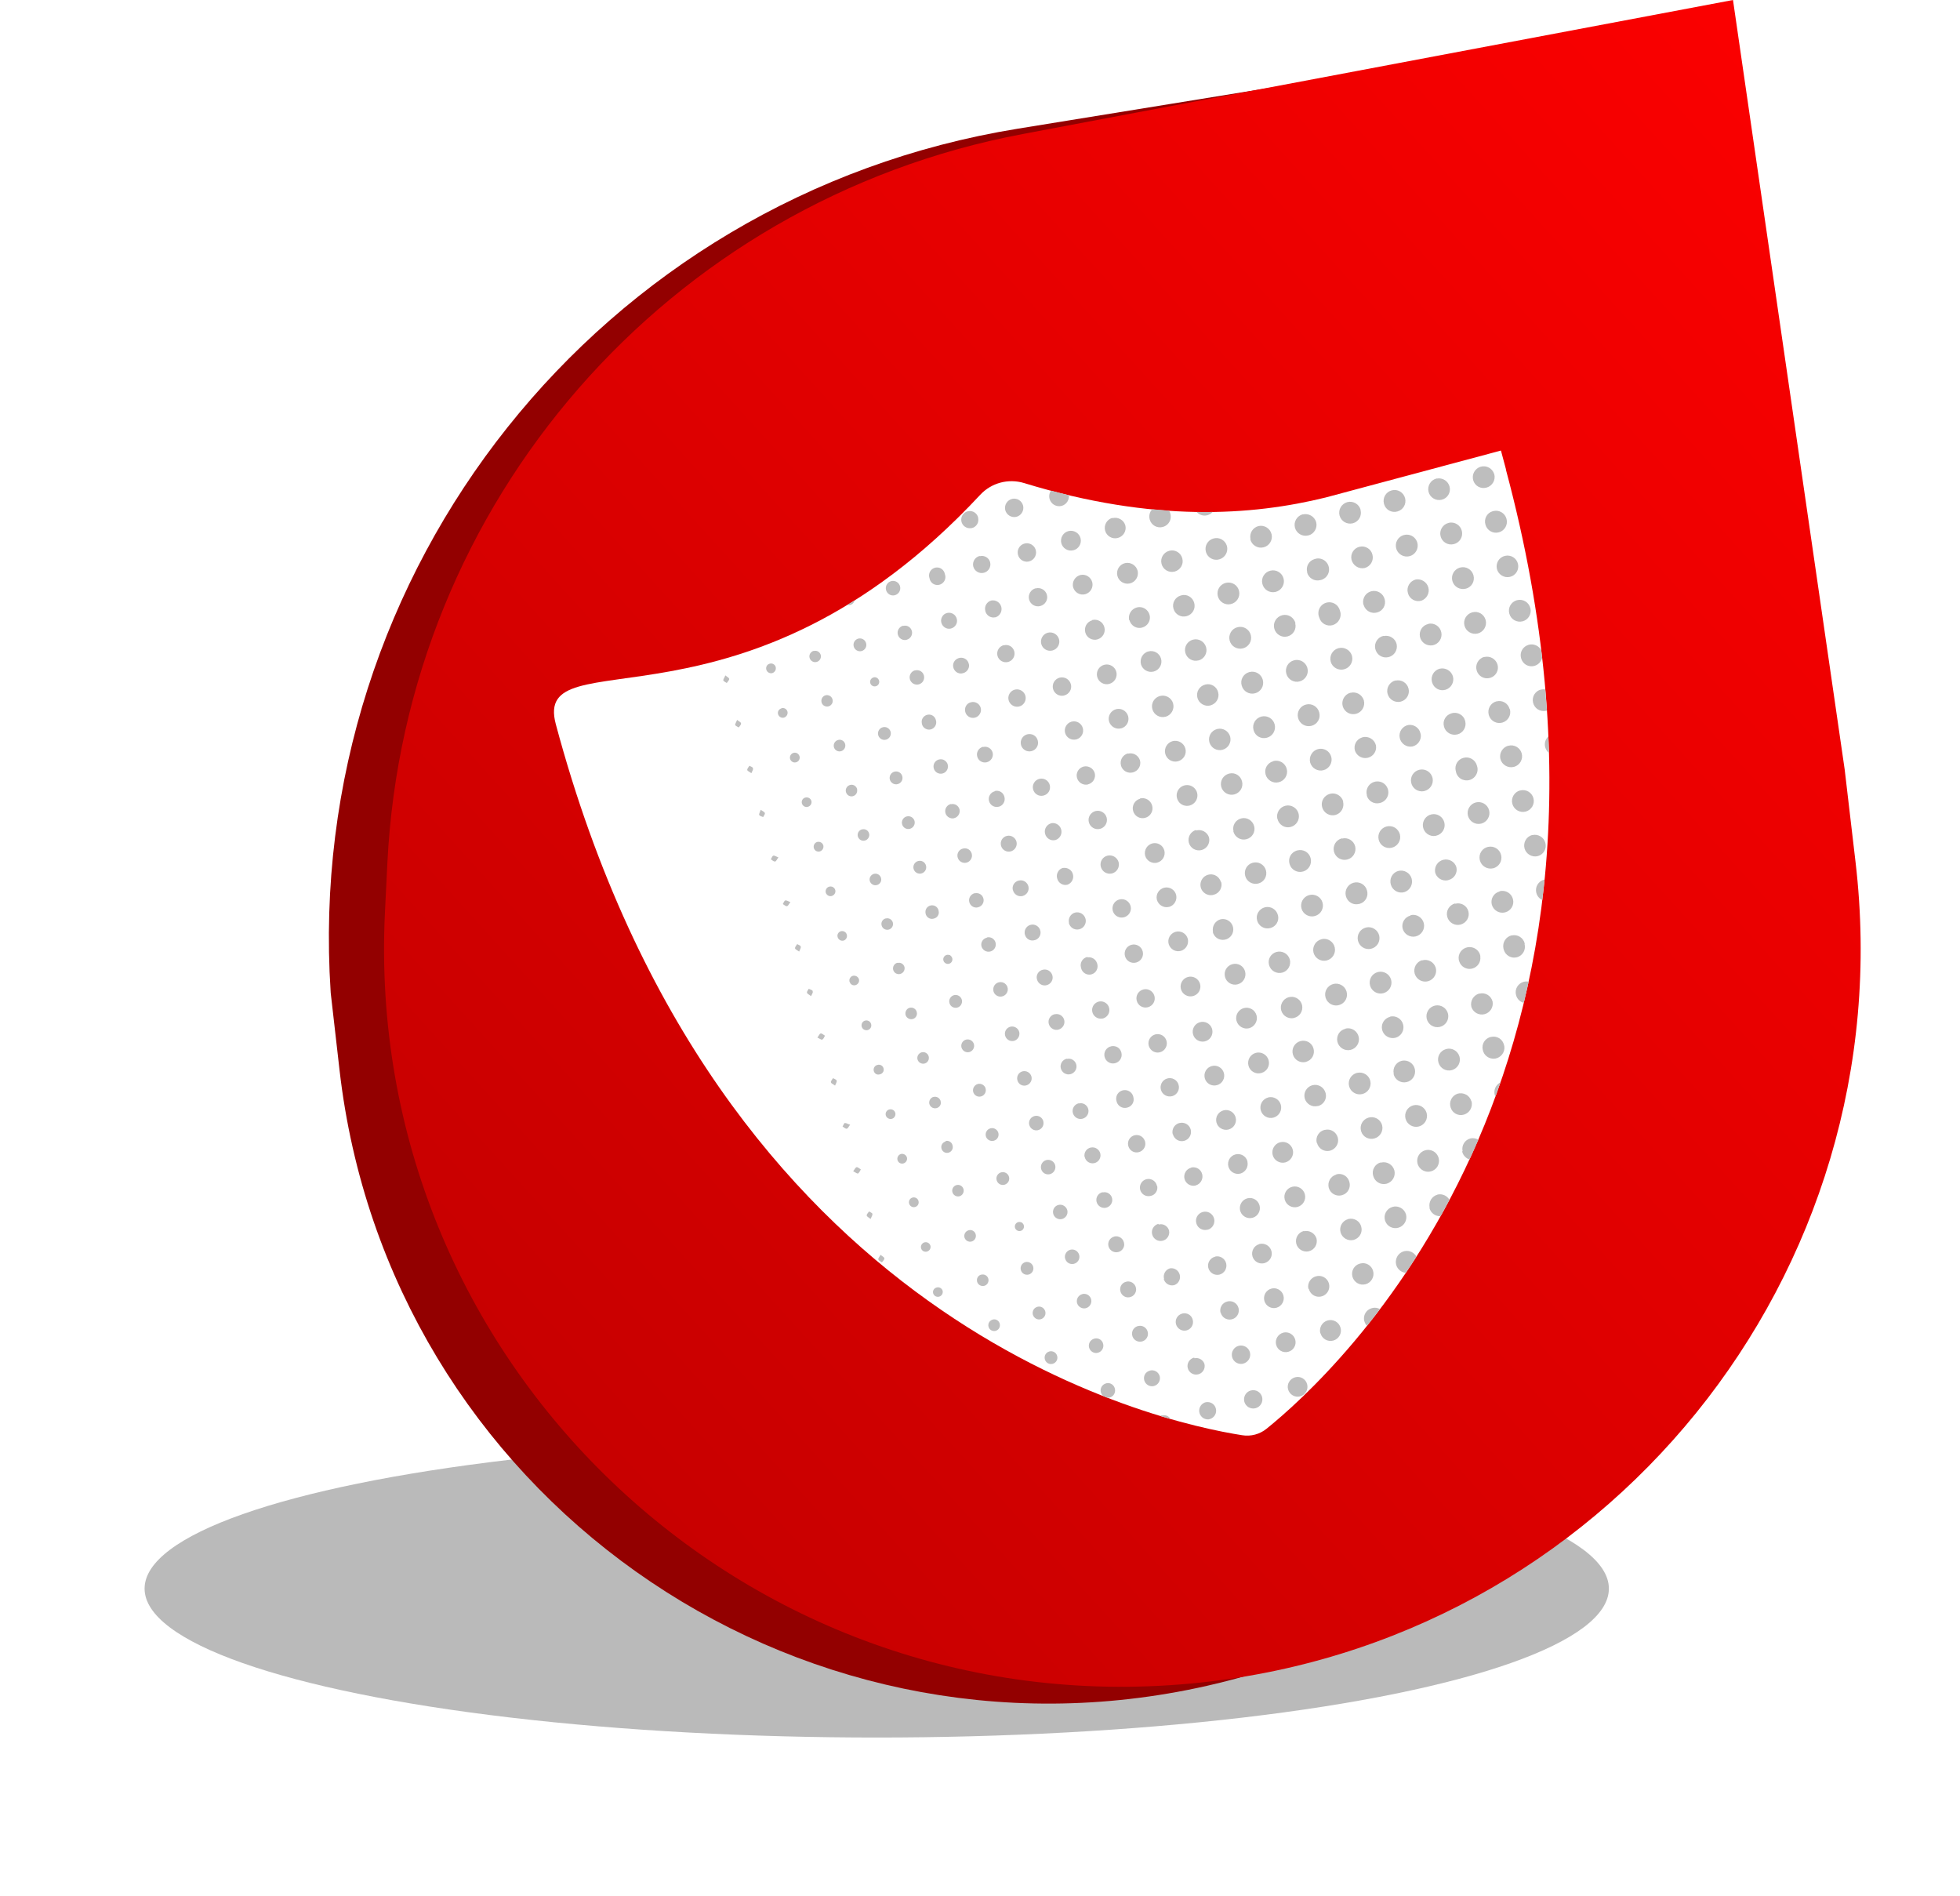
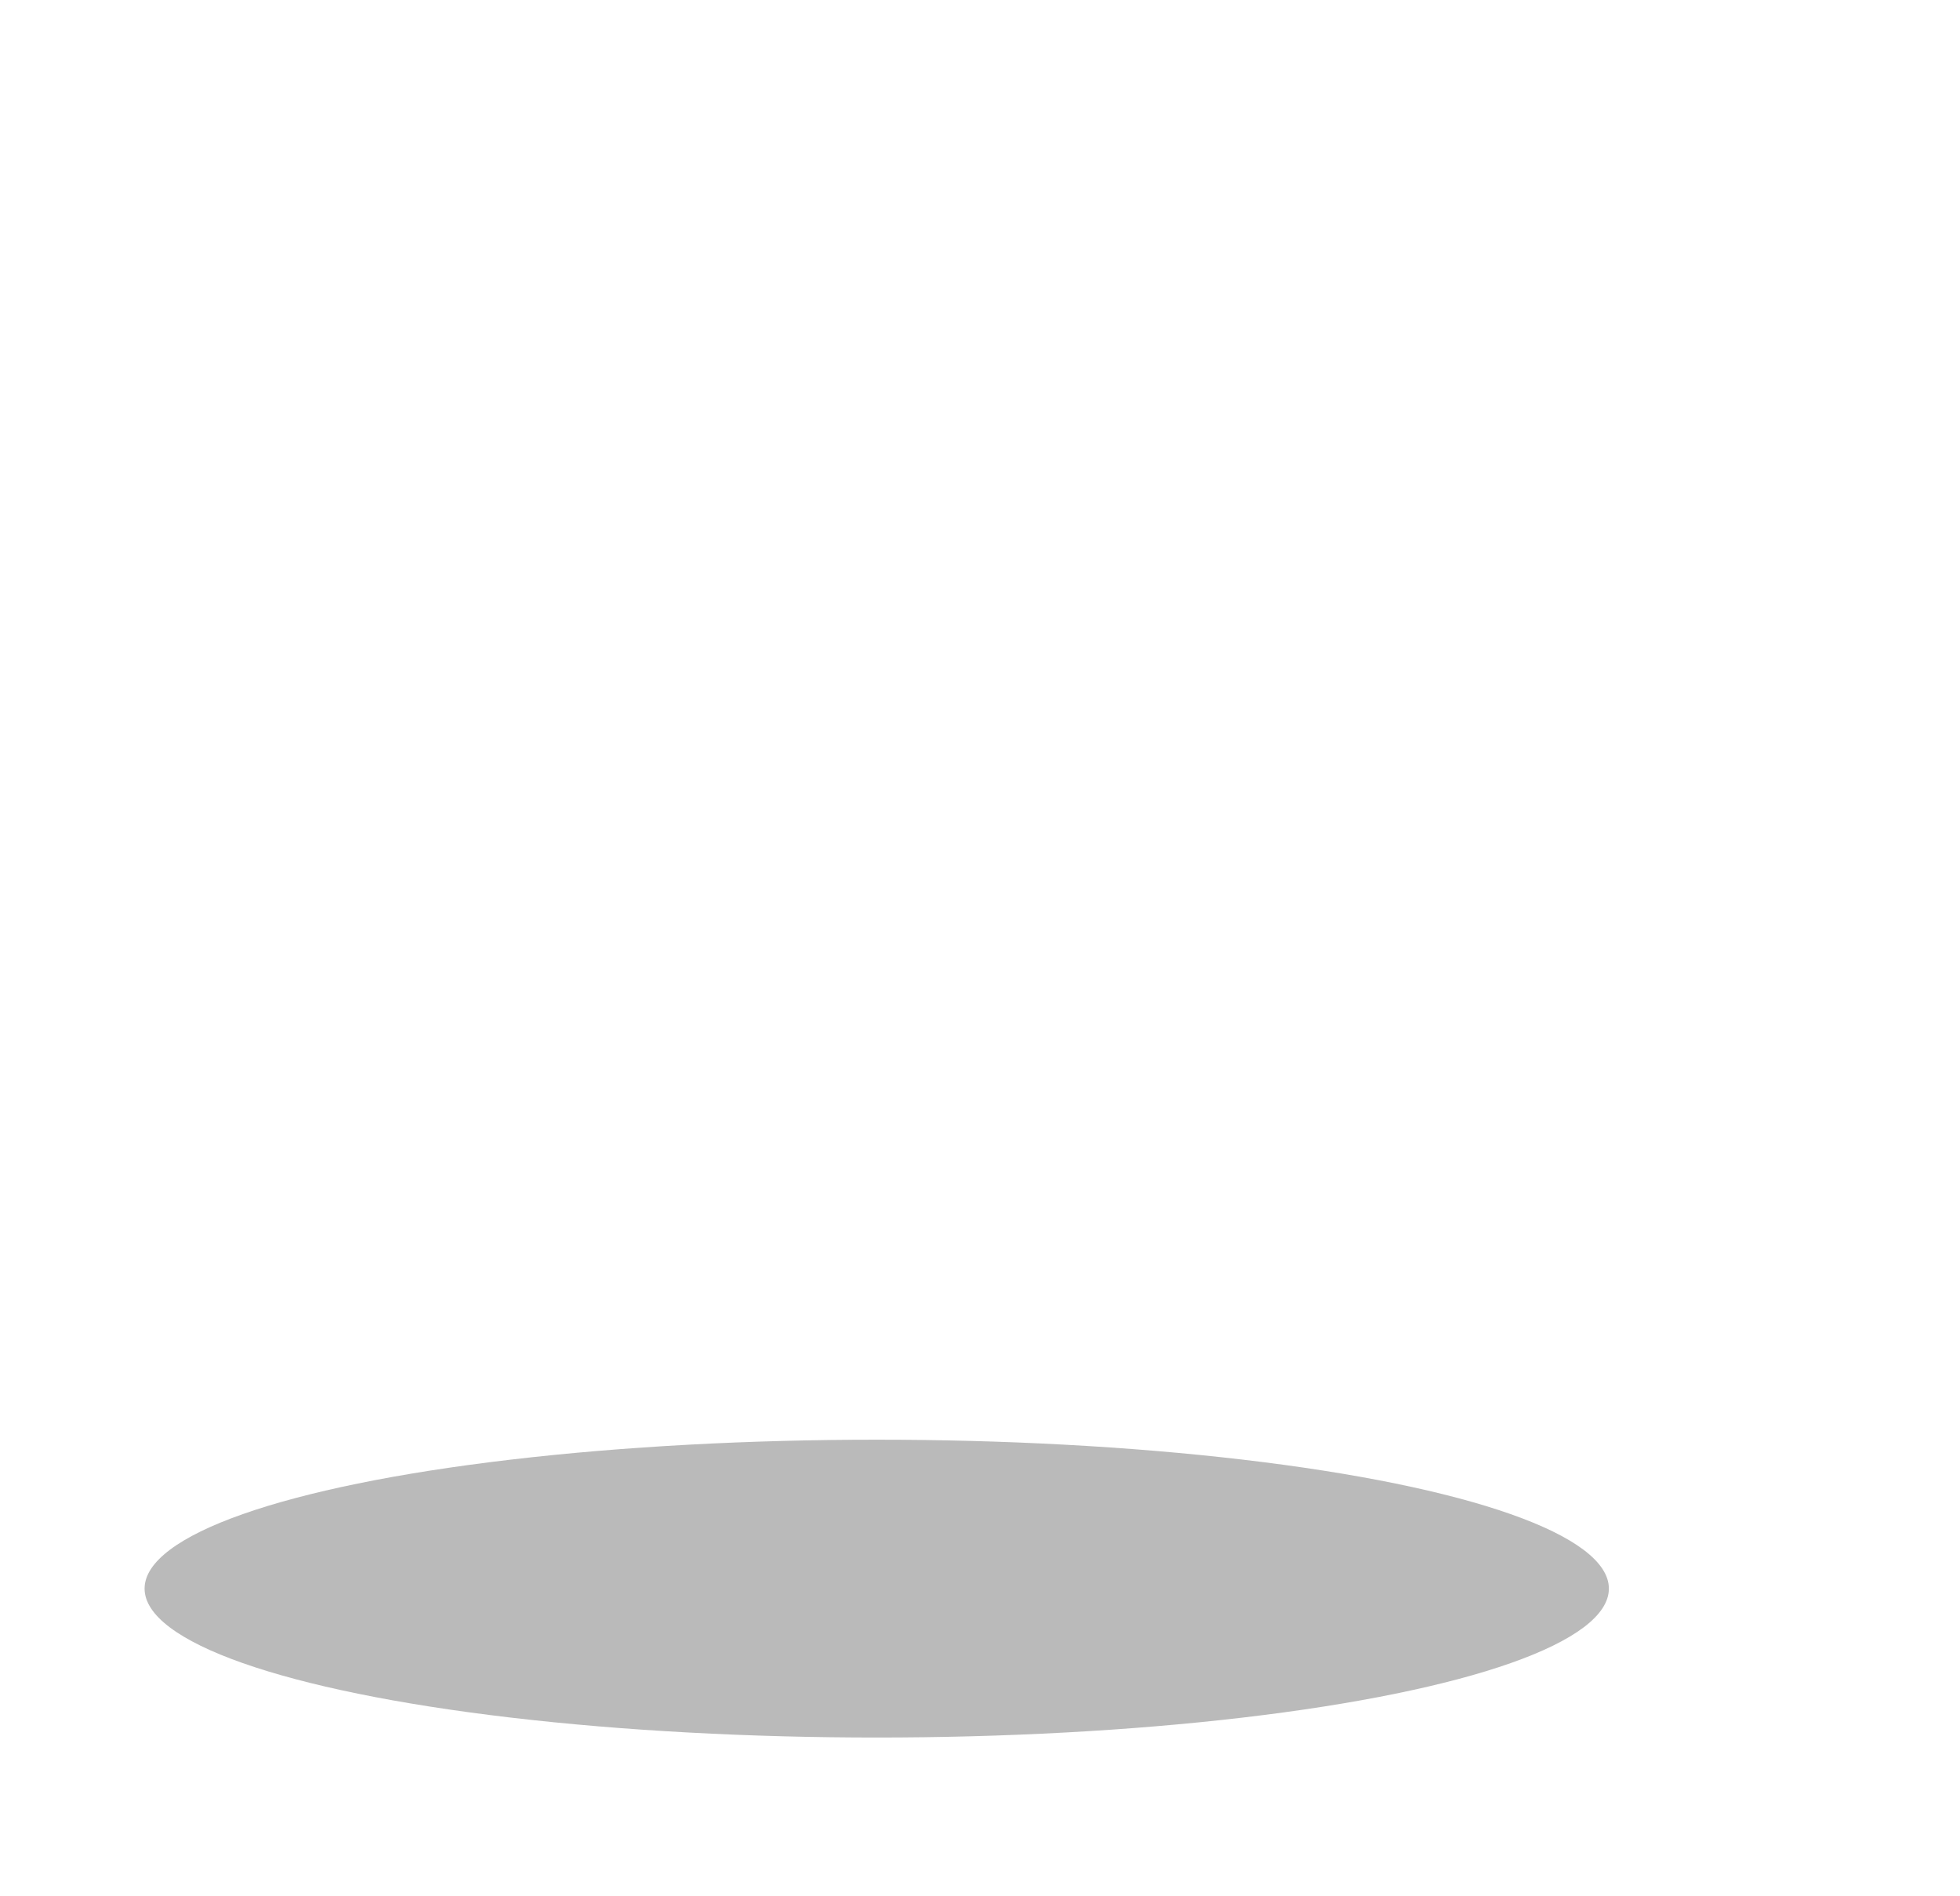
<svg xmlns="http://www.w3.org/2000/svg" width="61" height="59" viewBox="0 0 61 59" fill="none">
  <g filter="url(#filter0_f_2437_133543)">
    <ellipse cx="27.286" cy="49.434" rx="22.786" ry="4.634" fill="#A9A9A9" fill-opacity="0.8" />
  </g>
-   <path d="M12.057 33.124L11.787 30.762C10.982 18.412 19.692 7.468 31.912 5.486L45.866 3.222L53.957 24.624L53.33 32.431C52.603 41.472 46.084 48.992 37.237 50.995C25.198 53.719 13.459 45.388 12.057 33.124Z" stroke="#930000" stroke-width="3" />
-   <path d="M12.056 26.857C12.608 15.636 20.781 6.256 31.821 4.172L53.935 0L57.411 23.945L57.749 26.825C59.258 39.645 49.912 51.192 37.058 52.388C23.136 53.683 11.294 42.346 11.981 28.381L12.056 26.857Z" fill="url(#paint0_linear_2437_133543)" />
  <g clip-path="url(#clip0_2437_133543)">
-     <path d="M46.867 14.611C51.889 33.353 41.476 42.801 39.421 44.457C39.208 44.631 38.932 44.705 38.66 44.661C36.052 44.254 22.32 41.28 17.298 22.535C16.557 19.772 23.157 23.286 30.508 15.396C30.854 15.025 31.382 14.883 31.87 15.031C35.913 16.27 38.977 16.042 41.257 15.481L46.713 14.02L46.87 14.606L46.867 14.611Z" fill="white" />
-     <path d="M47.432 30.547C47.432 30.547 47.426 30.548 47.422 30.549C47.42 30.55 47.418 30.55 47.416 30.551L47.432 30.547ZM40.271 31.676C40.446 31.638 40.558 31.466 40.526 31.291C40.523 31.273 40.519 31.258 40.513 31.241C40.453 31.072 40.27 30.981 40.099 31.033C39.928 31.087 39.828 31.266 39.874 31.439C39.921 31.612 40.097 31.717 40.272 31.678L40.271 31.676ZM38.416 24.72C38.593 24.673 38.703 24.494 38.655 24.315C38.614 24.138 38.436 24.028 38.26 24.071L38.247 24.074C38.068 24.122 37.962 24.302 38.008 24.482C38.054 24.659 38.236 24.766 38.414 24.721L38.416 24.72ZM35.782 16.167C35.832 16.346 36.018 16.448 36.196 16.396C36.374 16.346 36.476 16.16 36.424 15.983C36.416 15.95 36.401 15.918 36.383 15.89C36.211 15.878 36.036 15.864 35.859 15.847C35.781 15.93 35.749 16.049 35.782 16.165L35.782 16.167ZM39.53 28.88C39.707 28.839 39.817 28.662 39.775 28.486L39.771 28.474C39.726 28.297 39.543 28.188 39.365 28.233C39.187 28.281 39.076 28.46 39.124 28.639C39.17 28.818 39.351 28.926 39.53 28.88ZM32.666 15.528C32.712 15.691 32.883 15.786 33.046 15.741C33.193 15.697 33.282 15.556 33.266 15.409C33.083 15.366 32.898 15.318 32.709 15.268C32.658 15.343 32.639 15.435 32.666 15.526L32.666 15.528ZM39.729 29.622C39.646 29.645 39.573 29.7 39.528 29.774C39.484 29.851 39.473 29.941 39.495 30.024L39.498 30.036C39.55 30.214 39.736 30.314 39.912 30.265C40.09 30.213 40.19 30.028 40.141 29.852C40.089 29.676 39.904 29.574 39.727 29.623L39.729 29.622ZM39.166 27.491C39.343 27.444 39.447 27.264 39.4 27.087L39.398 27.079C39.348 26.901 39.164 26.798 38.986 26.848C38.807 26.896 38.705 27.081 38.755 27.26C38.802 27.436 38.988 27.541 39.166 27.491ZM38.628 25.467C38.451 25.513 38.345 25.691 38.39 25.868L38.384 25.87C38.43 26.049 38.61 26.161 38.789 26.115C38.969 26.071 39.079 25.89 39.033 25.711C38.987 25.531 38.808 25.421 38.628 25.467ZM37.673 21.95C37.85 21.902 37.96 21.721 37.912 21.544C37.871 21.368 37.694 21.257 37.518 21.3L37.504 21.304C37.326 21.352 37.22 21.532 37.266 21.711C37.311 21.888 37.494 21.996 37.672 21.952L37.673 21.95ZM45.519 35.82L45.506 35.832C45.534 35.953 45.623 36.044 45.735 36.081C45.829 35.879 45.92 35.675 46.01 35.466C45.938 35.422 45.85 35.406 45.763 35.425C45.59 35.47 45.481 35.645 45.519 35.82ZM26.595 18.685C26.52 18.733 26.446 18.777 26.371 18.822C26.4 18.829 26.432 18.833 26.463 18.825C26.533 18.806 26.581 18.75 26.595 18.685ZM44.741 37.174C44.562 37.222 44.454 37.401 44.494 37.581L44.486 37.583C44.524 37.746 44.673 37.854 44.835 37.844C44.928 37.678 45.02 37.509 45.111 37.337C45.04 37.21 44.89 37.138 44.74 37.172L44.741 37.174ZM47.181 30.953L47.185 30.971C47.218 31.091 47.311 31.177 47.424 31.207C47.476 30.991 47.525 30.77 47.574 30.548C47.526 30.538 47.473 30.538 47.423 30.551C47.246 30.599 47.137 30.776 47.181 30.955L47.181 30.953ZM46.523 34.078L46.526 34.09C46.529 34.102 46.536 34.112 46.541 34.124C46.594 33.978 46.646 33.831 46.698 33.682C46.553 33.754 46.476 33.918 46.521 34.079L46.523 34.078ZM36.17 44.045L36.167 44.036C36.146 44.041 36.128 44.053 36.11 44.062C36.221 44.094 36.327 44.128 36.433 44.158C36.38 44.068 36.275 44.019 36.17 44.045ZM43.723 38.931C43.602 38.953 43.502 39.038 43.462 39.153C43.42 39.271 43.444 39.4 43.525 39.492C43.583 39.56 43.667 39.6 43.752 39.608C43.862 39.444 43.973 39.274 44.083 39.101C44.012 38.977 43.87 38.904 43.723 38.931ZM34.699 43.219C34.676 43.1 34.565 43.022 34.445 43.041L34.43 43.046C34.308 43.074 34.232 43.194 34.259 43.316C34.271 43.371 34.304 43.417 34.346 43.447C34.383 43.462 34.418 43.476 34.455 43.491C34.479 43.493 34.502 43.495 34.528 43.49C34.65 43.464 34.725 43.341 34.7 43.221L34.699 43.219ZM42.463 41.114C42.478 41.17 42.507 41.219 42.545 41.257C42.679 41.089 42.814 40.916 42.949 40.736C42.875 40.695 42.786 40.68 42.697 40.706C42.518 40.753 42.413 40.936 42.461 41.114L42.463 41.114ZM37.577 16.032C37.643 16.015 37.698 15.979 37.741 15.932C37.578 15.934 37.411 15.935 37.242 15.932C37.324 16.023 37.452 16.066 37.577 16.032ZM39.062 21.573C39.244 21.525 39.35 21.338 39.302 21.157C39.255 20.976 39.069 20.865 38.888 20.912L38.873 20.916C38.695 20.968 38.591 21.156 38.645 21.333C38.694 21.516 38.881 21.622 39.062 21.573ZM38.305 18.798C38.488 18.758 38.604 18.575 38.563 18.392C38.543 18.303 38.489 18.226 38.412 18.178C38.335 18.13 38.241 18.116 38.153 18.137C37.971 18.18 37.857 18.362 37.9 18.544C37.943 18.727 38.125 18.84 38.305 18.798ZM37.949 17.405C38.127 17.355 38.233 17.17 38.185 16.99C38.132 16.808 37.944 16.704 37.764 16.757C37.582 16.808 37.479 16.997 37.532 17.177C37.583 17.355 37.771 17.459 37.949 17.405ZM39.635 23.681L39.628 23.688C39.449 23.735 39.341 23.916 39.387 24.094C39.433 24.275 39.618 24.388 39.799 24.341C39.981 24.297 40.094 24.112 40.047 23.929C40.002 23.747 39.818 23.637 39.635 23.681ZM38.518 19.516C38.336 19.558 38.224 19.745 38.268 19.927C38.313 20.11 38.497 20.221 38.681 20.176C38.862 20.132 38.975 19.947 38.929 19.766C38.886 19.584 38.702 19.471 38.518 19.516ZM40.649 33.041C40.828 32.991 40.93 32.807 40.88 32.629C40.833 32.452 40.653 32.349 40.477 32.396L40.467 32.398C40.289 32.45 40.187 32.636 40.238 32.812C40.288 32.99 40.474 33.092 40.65 33.043L40.649 33.041ZM39.905 25.692C39.98 25.738 40.07 25.756 40.158 25.736C40.341 25.695 40.457 25.515 40.418 25.331C40.377 25.148 40.197 25.032 40.013 25.071C39.83 25.112 39.714 25.291 39.753 25.476L39.759 25.483C39.778 25.569 39.832 25.645 39.907 25.691L39.905 25.692ZM43.338 37.556C43.156 37.609 43.052 37.797 43.105 37.977C43.157 38.154 43.344 38.256 43.522 38.204C43.7 38.152 43.806 37.968 43.758 37.789C43.706 37.609 43.517 37.504 43.338 37.556ZM39.43 22.956C39.612 22.907 39.718 22.72 39.67 22.539C39.622 22.358 39.437 22.252 39.256 22.298C39.077 22.346 38.965 22.528 39.012 22.709L39.016 22.727C39.066 22.905 39.252 23.007 39.43 22.956ZM39.254 22.299C39.254 22.299 39.254 22.299 39.256 22.298C39.256 22.298 39.258 22.298 39.26 22.297L39.254 22.299ZM41.6 36.543L41.579 36.549L41.584 36.551C41.408 36.603 41.306 36.788 41.355 36.965C41.406 37.141 41.59 37.243 41.768 37.191C41.946 37.142 42.048 36.956 41.996 36.778C41.974 36.695 41.921 36.621 41.847 36.577C41.772 36.532 41.683 36.519 41.598 36.541L41.6 36.543ZM41.971 37.928L41.96 37.931L41.961 37.935C41.782 37.983 41.674 38.164 41.72 38.343C41.768 38.52 41.949 38.628 42.126 38.584C42.305 38.536 42.413 38.358 42.367 38.178C42.347 38.094 42.295 38.018 42.221 37.974C42.146 37.927 42.056 37.912 41.972 37.93L41.971 37.928ZM42.331 39.319L42.322 39.321C42.143 39.369 42.041 39.555 42.093 39.733C42.144 39.91 42.329 40.011 42.506 39.961C42.681 39.91 42.784 39.724 42.734 39.548C42.712 39.465 42.655 39.392 42.581 39.35C42.505 39.306 42.415 39.296 42.331 39.319ZM40.736 27.855C40.557 27.908 40.454 28.1 40.508 28.279C40.562 28.456 40.752 28.557 40.929 28.503C41.106 28.452 41.211 28.265 41.16 28.085C41.108 27.904 40.918 27.802 40.736 27.855ZM41.013 34.42C41.097 34.4 41.17 34.349 41.217 34.274C41.264 34.201 41.28 34.111 41.259 34.025L41.255 34.01C41.207 33.831 41.026 33.723 40.846 33.769C40.668 33.817 40.562 33.997 40.605 34.175C40.653 34.354 40.834 34.462 41.012 34.416L41.013 34.42ZM41.229 35.158C41.052 35.197 40.941 35.372 40.977 35.548L40.982 35.563L40.989 35.566C41.034 35.745 41.215 35.853 41.395 35.807C41.571 35.759 41.682 35.58 41.636 35.401C41.588 35.222 41.409 35.114 41.23 35.16L41.229 35.158ZM40.789 26.698C40.789 26.698 40.789 26.698 40.789 26.7L40.788 26.696L40.789 26.698ZM40.376 26.463L40.356 26.468C40.272 26.495 40.2 26.554 40.158 26.631C40.117 26.709 40.108 26.801 40.135 26.886C40.186 27.068 40.376 27.171 40.556 27.119C40.736 27.068 40.839 26.88 40.789 26.7C40.741 26.519 40.554 26.415 40.376 26.463ZM30.712 29.171L30.714 29.179C30.598 29.204 30.522 29.316 30.542 29.431L30.546 29.447C30.579 29.567 30.7 29.639 30.821 29.608C30.942 29.578 31.014 29.457 30.985 29.335C30.955 29.214 30.833 29.141 30.712 29.171ZM30.914 30.82C30.922 30.881 30.955 30.934 31.004 30.969C31.054 31.006 31.113 31.019 31.173 31.009C31.297 30.99 31.381 30.874 31.363 30.752C31.344 30.628 31.23 30.544 31.106 30.563C30.982 30.581 30.896 30.698 30.916 30.82L30.914 30.82ZM28.755 21.022C28.726 20.903 28.606 20.831 28.485 20.861L28.48 20.858C28.359 20.889 28.286 21.012 28.317 21.133C28.349 21.254 28.471 21.327 28.592 21.297C28.713 21.267 28.786 21.145 28.755 21.022ZM28.834 22.69C28.912 22.719 29.002 22.703 29.063 22.645C29.127 22.588 29.152 22.5 29.13 22.419C29.108 22.3 28.995 22.218 28.875 22.239L28.858 22.244C28.74 22.271 28.665 22.387 28.689 22.506C28.699 22.59 28.755 22.661 28.836 22.689L28.834 22.69ZM29.977 26.405L29.967 26.407C29.91 26.42 29.861 26.454 29.831 26.504C29.8 26.552 29.789 26.613 29.802 26.67L29.806 26.684C29.838 26.804 29.962 26.875 30.082 26.843C30.202 26.811 30.275 26.685 30.243 26.567C30.213 26.448 30.096 26.375 29.977 26.405ZM27.844 18.523C27.966 18.495 28.041 18.373 28.013 18.251C27.985 18.13 27.864 18.054 27.743 18.082C27.621 18.11 27.546 18.233 27.574 18.354C27.603 18.476 27.723 18.552 27.844 18.523ZM32.562 36.099C32.442 36.132 32.371 36.255 32.403 36.377C32.436 36.499 32.559 36.569 32.679 36.536C32.8 36.504 32.87 36.379 32.84 36.26C32.808 36.138 32.683 36.067 32.562 36.099ZM32.473 34.897C32.445 34.775 32.324 34.699 32.203 34.727C32.144 34.741 32.093 34.776 32.061 34.826C32.028 34.876 32.018 34.937 32.031 34.996C32.06 35.12 32.181 35.196 32.303 35.169C32.424 35.141 32.5 35.02 32.471 34.897L32.473 34.897ZM33.149 39.159C33.177 39.281 33.298 39.357 33.419 39.328C33.541 39.3 33.617 39.18 33.588 39.058C33.56 38.937 33.441 38.86 33.319 38.887C33.198 38.915 33.12 39.036 33.147 39.16L33.149 39.159ZM42.978 36.176L42.971 36.172C42.883 36.195 42.809 36.252 42.766 36.333C42.721 36.411 42.711 36.506 42.738 36.592C42.786 36.773 42.97 36.882 43.153 36.835C43.334 36.786 43.442 36.601 43.396 36.42C43.347 36.239 43.162 36.131 42.981 36.177L42.978 36.176ZM31.822 33.338C31.702 33.37 31.631 33.494 31.664 33.616C31.696 33.739 31.819 33.808 31.939 33.775C32.06 33.743 32.133 33.617 32.101 33.499C32.069 33.38 31.943 33.306 31.822 33.338ZM30.068 32.349C29.963 32.377 29.898 32.482 29.922 32.59L29.926 32.601C29.958 32.705 30.068 32.767 30.172 32.737C30.277 32.707 30.339 32.597 30.311 32.492C30.283 32.387 30.174 32.324 30.069 32.35L30.068 32.349ZM30.677 33.876C30.649 33.771 30.542 33.706 30.436 33.73L30.425 33.734C30.321 33.766 30.261 33.875 30.289 33.98C30.319 34.085 30.427 34.147 30.532 34.119C30.637 34.091 30.702 33.982 30.675 33.877L30.677 33.876ZM28.214 19.909C28.335 19.879 28.41 19.757 28.38 19.638C28.351 19.518 28.231 19.444 28.112 19.476L28.111 19.47C27.987 19.499 27.912 19.622 27.942 19.742C27.97 19.864 28.093 19.94 28.214 19.911L28.214 19.909ZM30.931 35.497C31.036 35.469 31.098 35.361 31.072 35.255C31.044 35.15 30.937 35.085 30.831 35.109L30.819 35.113C30.715 35.143 30.655 35.252 30.683 35.359C30.713 35.464 30.824 35.526 30.929 35.498L30.931 35.497ZM29.698 30.965L29.684 30.969C29.58 31.001 29.52 31.111 29.55 31.215C29.578 31.32 29.688 31.382 29.793 31.354C29.898 31.326 29.961 31.219 29.935 31.112C29.907 31.007 29.802 30.941 29.696 30.966L29.698 30.965ZM29.337 24.069C29.455 24.037 29.528 23.912 29.496 23.793C29.464 23.674 29.34 23.601 29.22 23.634C29.099 23.666 29.028 23.789 29.061 23.91C29.093 24.03 29.216 24.101 29.337 24.069ZM26.805 20.262C26.911 20.239 26.979 20.136 26.959 20.031C26.949 19.975 26.917 19.928 26.869 19.897C26.822 19.868 26.765 19.858 26.711 19.872C26.606 19.901 26.543 20.007 26.569 20.113C26.595 20.218 26.7 20.284 26.805 20.262ZM29.691 25.461C29.812 25.433 29.888 25.312 29.864 25.19C29.849 25.133 29.814 25.082 29.764 25.052C29.715 25.021 29.654 25.011 29.597 25.024L29.595 25.018C29.472 25.047 29.396 25.167 29.422 25.289C29.448 25.411 29.571 25.487 29.691 25.463L29.691 25.461ZM30.434 28.233C30.55 28.211 30.629 28.098 30.611 27.98L30.607 27.964C30.594 27.907 30.56 27.856 30.51 27.826C30.459 27.793 30.399 27.785 30.341 27.796L30.337 27.793C30.215 27.822 30.137 27.942 30.165 28.064C30.192 28.186 30.313 28.264 30.434 28.235L30.434 28.233ZM47.962 21.456C47.781 21.499 47.67 21.68 47.712 21.861C47.753 22.046 47.935 22.159 48.118 22.118C48.128 22.116 48.136 22.114 48.144 22.112C48.129 21.893 48.111 21.673 48.092 21.453C48.053 21.447 48.011 21.447 47.97 21.456L47.962 21.459L47.962 21.456ZM30.618 17.824C30.763 17.789 30.851 17.643 30.816 17.498C30.781 17.358 30.637 17.271 30.496 17.307L30.49 17.3C30.346 17.335 30.256 17.482 30.29 17.626C30.327 17.771 30.474 17.86 30.618 17.824ZM31.526 27.703C31.562 27.835 31.696 27.916 31.828 27.881C31.96 27.845 32.041 27.711 32.006 27.579C31.97 27.447 31.836 27.366 31.704 27.402C31.641 27.416 31.585 27.456 31.55 27.512C31.517 27.566 31.506 27.636 31.523 27.698L31.525 27.704L31.526 27.703ZM30.977 19.21L30.993 19.206C31.124 19.159 31.198 19.018 31.162 18.882C31.126 18.746 30.992 18.661 30.853 18.686C30.713 18.723 30.629 18.866 30.665 19.007L30.663 19.007C30.679 19.076 30.72 19.136 30.778 19.174C30.838 19.212 30.908 19.225 30.977 19.208L30.977 19.21ZM32.382 28.984C32.382 28.984 32.382 28.984 32.383 28.986L32.382 28.984ZM31.636 26.193C31.601 26.061 31.469 25.98 31.336 26.011C31.273 26.026 31.217 26.066 31.182 26.121C31.149 26.176 31.137 26.244 31.153 26.308L31.154 26.314C31.188 26.447 31.322 26.527 31.454 26.494C31.587 26.46 31.668 26.326 31.636 26.193ZM30.24 16.434C30.307 16.421 30.369 16.379 30.407 16.319C30.445 16.261 30.457 16.189 30.443 16.12L30.445 16.115C30.415 15.969 30.274 15.877 30.128 15.908C29.984 15.938 29.891 16.08 29.921 16.226C29.952 16.37 30.095 16.463 30.239 16.432L30.24 16.434ZM48.058 27.372C47.875 27.421 47.766 27.604 47.815 27.787C47.842 27.888 47.911 27.965 47.999 28.006C48.025 27.799 48.047 27.589 48.068 27.378C48.066 27.378 48.062 27.379 48.06 27.38L48.058 27.372ZM48.086 23.235L48.09 23.25C48.11 23.324 48.152 23.386 48.207 23.43C48.203 23.26 48.195 23.087 48.188 22.916C48.103 22.995 48.06 23.115 48.087 23.237L48.086 23.235ZM47.588 20.061L47.574 20.065C47.394 20.116 47.288 20.302 47.34 20.482C47.386 20.661 47.567 20.769 47.746 20.723C47.873 20.691 47.965 20.591 47.996 20.473C47.987 20.394 47.976 20.314 47.967 20.233C47.896 20.1 47.743 20.026 47.588 20.061ZM33.207 32.95L33.201 32.944C33.068 32.973 32.983 33.106 33.014 33.24C33.046 33.373 33.177 33.458 33.31 33.427C33.443 33.395 33.529 33.264 33.497 33.131C33.483 33.068 33.443 33.014 33.39 32.981C33.337 32.945 33.27 32.936 33.207 32.95ZM29.592 19.559C29.725 19.527 29.811 19.396 29.779 19.263C29.75 19.129 29.616 19.044 29.483 19.073C29.418 19.087 29.363 19.124 29.328 19.18C29.293 19.235 29.28 19.303 29.294 19.366L29.296 19.371C29.328 19.505 29.459 19.59 29.592 19.559ZM30.345 22.331C30.477 22.295 30.558 22.159 30.522 22.027C30.487 21.895 30.349 21.817 30.217 21.853C30.154 21.867 30.099 21.907 30.066 21.964C30.033 22.021 30.024 22.088 30.041 22.15L30.042 22.156C30.078 22.288 30.213 22.366 30.345 22.331ZM29.941 20.954C30.074 20.937 30.168 20.82 30.16 20.689L30.152 20.662C30.139 20.599 30.104 20.544 30.05 20.508C29.997 20.473 29.933 20.459 29.87 20.471C29.738 20.492 29.645 20.613 29.665 20.747C29.686 20.883 29.809 20.975 29.942 20.956L29.941 20.954ZM31.897 29.078C31.912 29.141 31.949 29.196 32.002 29.229C32.057 29.263 32.12 29.275 32.183 29.26C32.315 29.237 32.402 29.114 32.382 28.984C32.363 28.849 32.237 28.754 32.103 28.773C31.968 28.791 31.872 28.916 31.891 29.055C31.893 29.063 31.895 29.073 31.897 29.078ZM30.709 23.72C30.84 23.689 30.925 23.556 30.894 23.423C30.863 23.293 30.731 23.212 30.602 23.244L30.597 23.238C30.463 23.269 30.38 23.402 30.412 23.535C30.441 23.669 30.576 23.751 30.709 23.72ZM32.576 30.656C32.708 30.621 32.789 30.487 32.753 30.355C32.718 30.222 32.584 30.142 32.452 30.177C32.387 30.192 32.331 30.232 32.298 30.289C32.264 30.346 32.255 30.415 32.274 30.479C32.31 30.611 32.444 30.692 32.576 30.656ZM29.087 18.188C29.171 18.22 29.266 18.203 29.334 18.145C29.404 18.087 29.436 17.997 29.419 17.91C29.417 17.896 29.413 17.882 29.407 17.867C29.392 17.78 29.332 17.704 29.25 17.674C29.166 17.642 29.071 17.66 29.003 17.717C28.935 17.775 28.901 17.865 28.918 17.953C28.92 17.969 28.924 17.982 28.929 17.995C28.945 18.083 29.004 18.157 29.087 18.188ZM32.944 37.494C32.823 37.523 32.749 37.644 32.778 37.766C32.806 37.887 32.93 37.962 33.05 37.934C33.171 37.904 33.246 37.782 33.218 37.662C33.186 37.542 33.066 37.466 32.944 37.494ZM47.315 24.599L47.308 24.597C47.127 24.645 47.019 24.833 47.068 25.013C47.116 25.194 47.303 25.302 47.484 25.254C47.665 25.205 47.773 25.018 47.724 24.837C47.676 24.657 47.491 24.55 47.312 24.598L47.315 24.599ZM42.442 18.831C42.495 19.008 42.683 19.11 42.861 19.058C43.037 19.011 43.143 18.829 43.095 18.65L43.094 18.646C43.048 18.469 42.873 18.359 42.695 18.395C42.517 18.43 42.399 18.601 42.426 18.781C42.431 18.799 42.435 18.816 42.44 18.832L42.442 18.831ZM42.105 16.283C42.285 16.235 42.392 16.05 42.343 15.869L42.347 15.868C42.299 15.687 42.115 15.578 41.932 15.625C41.752 15.674 41.643 15.859 41.69 16.04C41.739 16.223 41.923 16.329 42.105 16.283ZM42.061 17.411C42.081 17.499 42.135 17.576 42.211 17.627C42.288 17.677 42.38 17.694 42.471 17.676C42.65 17.628 42.76 17.446 42.715 17.265C42.696 17.178 42.643 17.103 42.568 17.056C42.493 17.01 42.403 16.992 42.317 17.013C42.23 17.032 42.157 17.083 42.109 17.156C42.06 17.23 42.043 17.322 42.061 17.411ZM42.315 17.014L42.319 17.013L42.313 17.014L42.315 17.014ZM43.206 20.45C43.389 20.41 43.506 20.231 43.467 20.045C43.448 19.959 43.394 19.884 43.319 19.837C43.246 19.79 43.154 19.773 43.068 19.792L43.06 19.786C42.877 19.826 42.761 20.008 42.802 20.19C42.843 20.375 43.021 20.49 43.206 20.45ZM43.437 21.178L43.435 21.172C43.252 21.217 43.138 21.4 43.183 21.581C43.228 21.765 43.41 21.877 43.592 21.834C43.772 21.79 43.881 21.609 43.838 21.431C43.796 21.25 43.616 21.138 43.437 21.178ZM45.291 28.12L45.289 28.112C45.105 28.159 44.994 28.343 45.041 28.526C45.088 28.707 45.274 28.818 45.455 28.771C45.638 28.722 45.747 28.539 45.7 28.358C45.652 28.179 45.47 28.074 45.291 28.122L45.291 28.12ZM45.679 29.476C45.591 29.491 45.511 29.539 45.458 29.614C45.405 29.688 45.385 29.779 45.401 29.869C45.405 29.884 45.409 29.9 45.414 29.915C45.467 30.084 45.644 30.183 45.816 30.141C45.988 30.099 46.099 29.931 46.069 29.756L46.075 29.755C46.058 29.663 46.008 29.583 45.934 29.532C45.86 29.481 45.767 29.46 45.677 29.476L45.679 29.476ZM46.404 32.265C46.222 32.304 46.106 32.483 46.146 32.663C46.178 32.846 46.351 32.969 46.535 32.941C46.716 32.911 46.843 32.741 46.819 32.558L46.808 32.515C46.766 32.335 46.586 32.223 46.406 32.267L46.404 32.265ZM46.043 30.919L46.042 30.915C45.859 30.964 45.748 31.148 45.793 31.332L45.796 31.343C45.856 31.511 46.035 31.604 46.206 31.558C46.377 31.512 46.485 31.342 46.453 31.167C46.408 30.985 46.227 30.874 46.045 30.919L46.043 30.919ZM44.857 19.677C44.82 19.493 44.64 19.373 44.457 19.412L44.45 19.418C44.271 19.455 44.156 19.634 44.192 19.814C44.23 19.997 44.41 20.115 44.594 20.079C44.777 20.04 44.896 19.86 44.857 19.677ZM45.354 22.855C45.538 22.808 45.648 22.622 45.601 22.439L45.597 22.425C45.574 22.338 45.515 22.264 45.435 22.223C45.357 22.18 45.262 22.169 45.176 22.197C44.999 22.244 44.891 22.425 44.939 22.602L44.94 22.608C44.961 22.694 45.017 22.77 45.096 22.816C45.173 22.862 45.266 22.876 45.354 22.853L45.354 22.855ZM43.691 16.649C43.511 16.698 43.405 16.884 43.453 17.065C43.489 17.199 43.603 17.297 43.741 17.315C43.879 17.332 44.011 17.265 44.078 17.145C44.146 17.025 44.135 16.876 44.05 16.767C43.965 16.659 43.823 16.612 43.69 16.651L43.691 16.649ZM44.571 21.236C44.623 21.414 44.808 21.516 44.984 21.465C45.162 21.415 45.267 21.229 45.219 21.05C45.169 20.874 44.989 20.768 44.81 20.808C44.629 20.854 44.52 21.038 44.566 21.217L44.571 21.236ZM44.182 23.952C43.998 23.989 43.88 24.17 43.919 24.354C43.956 24.537 44.136 24.656 44.319 24.619L44.325 24.617C44.411 24.596 44.489 24.544 44.537 24.469C44.586 24.395 44.603 24.303 44.586 24.215C44.547 24.031 44.367 23.913 44.184 23.951L44.182 23.952ZM45.062 27.39L45.081 27.384C45.259 27.341 45.369 27.162 45.326 26.984C45.274 26.812 45.097 26.714 44.923 26.754C44.748 26.795 44.637 26.962 44.664 27.14L44.661 27.131C44.698 27.314 44.879 27.43 45.06 27.392L45.062 27.39ZM43.951 23.229C43.947 23.23 43.941 23.231 43.937 23.232L43.953 23.228L43.951 23.229ZM44.213 22.84C44.213 22.84 44.21 22.828 44.209 22.822C44.172 22.647 44.002 22.532 43.824 22.561C43.643 22.601 43.526 22.776 43.562 22.958C43.598 23.138 43.77 23.261 43.953 23.23C44.13 23.191 44.247 23.02 44.216 22.841L44.213 22.84ZM44.683 26.008L44.697 26.005C44.878 25.965 44.992 25.784 44.954 25.605C44.916 25.423 44.74 25.304 44.558 25.34C44.376 25.374 44.257 25.55 44.287 25.733C44.303 25.823 44.353 25.901 44.427 25.954C44.502 26.007 44.594 26.026 44.684 26.01L44.683 26.008ZM43.489 15.916C43.672 15.867 43.778 15.681 43.729 15.5C43.681 15.319 43.496 15.21 43.315 15.259C43.136 15.305 43.025 15.489 43.071 15.668L43.076 15.688C43.126 15.866 43.313 15.967 43.489 15.916ZM46.693 23.616C46.693 23.616 46.693 23.614 46.692 23.613L46.693 23.616ZM47.685 25.987L47.688 25.982C47.505 26.031 47.399 26.218 47.447 26.399C47.496 26.579 47.683 26.687 47.864 26.639C48.042 26.589 48.145 26.405 48.095 26.227C48.047 26.048 47.864 25.943 47.685 25.987ZM46.943 23.204C46.764 23.252 46.655 23.433 46.695 23.614C46.741 23.795 46.923 23.907 47.106 23.866L47.12 23.863C47.3 23.814 47.408 23.627 47.36 23.446C47.312 23.265 47.124 23.157 46.944 23.206L46.943 23.204ZM29.058 28.585C29.109 28.576 29.155 28.545 29.185 28.501C29.215 28.458 29.226 28.403 29.213 28.35L29.207 28.325L29.209 28.324C29.179 28.214 29.066 28.148 28.955 28.178C28.844 28.207 28.779 28.321 28.808 28.432C28.818 28.483 28.849 28.529 28.892 28.559C28.936 28.589 28.991 28.601 29.044 28.589L29.058 28.585ZM46.573 21.824C46.391 21.873 46.285 22.06 46.333 22.241L46.337 22.256C46.392 22.437 46.581 22.538 46.761 22.484C46.942 22.43 47.043 22.24 46.989 22.061L46.983 22.062C46.935 21.884 46.753 21.778 46.574 21.826L46.573 21.824ZM46.271 15.171C46.449 15.119 46.555 14.932 46.505 14.752L46.503 14.752C46.449 14.573 46.258 14.47 46.079 14.524C45.9 14.579 45.797 14.769 45.851 14.948C45.876 15.033 45.935 15.105 46.015 15.148C46.093 15.189 46.187 15.197 46.271 15.171ZM47.217 18.676L47.201 18.68C47.024 18.734 46.924 18.919 46.974 19.097C47.023 19.276 47.208 19.38 47.387 19.334C47.566 19.287 47.673 19.106 47.631 18.925L47.629 18.926C47.584 18.742 47.4 18.629 47.217 18.676ZM46.468 15.905L46.454 15.909C46.277 15.96 46.177 16.148 46.231 16.325C46.279 16.508 46.466 16.614 46.647 16.565C46.828 16.517 46.936 16.329 46.887 16.149L46.886 16.145C46.838 15.964 46.651 15.856 46.47 15.905L46.468 15.905ZM46.993 17.951C47.174 17.909 47.286 17.729 47.243 17.547C47.2 17.364 47.019 17.255 46.839 17.297C46.657 17.339 46.546 17.519 46.587 17.702C46.631 17.881 46.813 17.993 46.993 17.951ZM45.621 18.319C45.8 18.271 45.907 18.088 45.859 17.907L45.857 17.899C45.806 17.717 45.619 17.611 45.437 17.662C45.257 17.712 45.151 17.901 45.202 18.081C45.252 18.261 45.439 18.367 45.621 18.317L45.621 18.319ZM44.237 18.692C44.404 18.632 44.5 18.453 44.454 18.282C44.408 18.111 44.235 18.001 44.06 18.033C43.973 18.056 43.896 18.112 43.851 18.191C43.805 18.268 43.792 18.361 43.816 18.448L43.82 18.464C43.871 18.642 44.057 18.744 44.237 18.692ZM45.52 24.26C45.639 24.307 45.771 24.284 45.865 24.203C45.96 24.121 46.005 23.994 45.979 23.872L45.966 23.826C45.918 23.645 45.739 23.535 45.555 23.58C45.375 23.622 45.263 23.804 45.305 23.984L45.307 23.984C45.322 24.109 45.403 24.216 45.519 24.262L45.52 24.26ZM43.311 15.26C43.311 15.26 43.311 15.26 43.313 15.259C43.313 15.259 43.313 15.259 43.315 15.259L43.311 15.26ZM42.591 34.778C42.41 34.831 42.306 35.019 42.361 35.2C42.413 35.378 42.6 35.477 42.779 35.425C42.957 35.373 43.063 35.187 43.013 35.008C42.961 34.827 42.77 34.724 42.591 34.778ZM45.928 24.971C45.747 25.02 45.639 25.207 45.687 25.387C45.736 25.568 45.923 25.676 46.104 25.628C46.284 25.579 46.392 25.392 46.344 25.212C46.296 25.031 46.108 24.923 45.928 24.971ZM46.674 27.732L46.668 27.742C46.491 27.788 46.383 27.969 46.428 28.146C46.475 28.327 46.661 28.438 46.842 28.391C47.025 28.344 47.134 28.159 47.087 27.978C47.04 27.795 46.855 27.686 46.674 27.732ZM47.052 29.105C46.869 29.144 46.753 29.325 46.79 29.511C46.794 29.526 46.798 29.542 46.803 29.559C46.856 29.735 47.042 29.837 47.218 29.786C47.395 29.734 47.496 29.549 47.448 29.372L47.456 29.37C47.417 29.185 47.235 29.067 47.051 29.108L47.052 29.105ZM46.101 26.497C46.051 26.573 46.034 26.665 46.053 26.753L46.057 26.769C46.102 26.951 46.288 27.063 46.47 27.019C46.654 26.974 46.764 26.788 46.718 26.607C46.676 26.426 46.495 26.312 46.312 26.353L46.316 26.352C46.227 26.369 46.15 26.421 46.101 26.497ZM39.658 19.556C39.703 19.738 39.887 19.851 40.07 19.804C40.249 19.758 40.357 19.577 40.311 19.398L40.318 19.392C40.271 19.209 40.087 19.098 39.906 19.144C39.724 19.191 39.611 19.375 39.658 19.556ZM37.301 20.552C37.478 20.505 37.585 20.324 37.538 20.147L37.536 20.141C37.489 19.965 37.306 19.857 37.127 19.905C36.949 19.953 36.843 20.135 36.891 20.314C36.939 20.493 37.122 20.598 37.3 20.55L37.301 20.552ZM40.455 21.202C40.637 21.149 40.74 20.961 40.688 20.782C40.636 20.602 40.447 20.496 40.267 20.549C40.085 20.599 39.982 20.79 40.035 20.969C40.087 21.149 40.275 21.255 40.455 21.202ZM39.319 17.033C39.502 16.991 39.617 16.808 39.575 16.626C39.532 16.443 39.349 16.328 39.167 16.37C38.987 16.416 38.879 16.595 38.919 16.776L38.911 16.778C38.954 16.96 39.137 17.076 39.319 17.033ZM41.928 26.747C42.11 26.702 42.221 26.518 42.176 26.335C42.128 26.156 41.947 26.048 41.768 26.094L41.766 26.086C41.582 26.131 41.471 26.315 41.516 26.499C41.561 26.681 41.745 26.792 41.928 26.747ZM43.984 34.396C43.802 34.445 43.695 34.632 43.744 34.813C43.792 34.993 43.98 35.102 44.16 35.053C44.341 35.005 44.449 34.818 44.401 34.637C44.352 34.456 44.165 34.348 43.984 34.396ZM42.301 28.13L42.32 28.124C42.498 28.073 42.598 27.885 42.544 27.708C42.496 27.527 42.308 27.419 42.128 27.468C41.947 27.516 41.839 27.703 41.887 27.884L41.888 27.888C41.911 27.974 41.967 28.05 42.044 28.094C42.12 28.14 42.213 28.151 42.3 28.128L42.301 28.13ZM43.627 33.009C43.447 33.053 43.335 33.233 43.377 33.414L43.37 33.416C43.41 33.599 43.593 33.714 43.776 33.673C43.961 33.632 44.074 33.45 44.033 33.267C43.993 33.084 43.81 32.969 43.627 33.009ZM44.364 35.792C44.185 35.836 44.073 36.018 44.115 36.198C44.147 36.333 44.256 36.435 44.391 36.457C44.526 36.48 44.663 36.418 44.736 36.3C44.806 36.182 44.802 36.033 44.72 35.922C44.638 35.81 44.497 35.758 44.362 35.792L44.364 35.792ZM41.135 29.225L41.129 29.227C41.043 29.25 40.966 29.303 40.922 29.378C40.875 29.453 40.858 29.545 40.877 29.631C40.918 29.816 41.101 29.93 41.283 29.889C41.466 29.848 41.582 29.665 41.54 29.481C41.5 29.298 41.317 29.182 41.134 29.223L41.135 29.225ZM39.54 17.757C39.356 17.8 39.243 17.983 39.287 18.165C39.33 18.349 39.513 18.462 39.695 18.42C39.879 18.377 39.992 18.192 39.95 18.01C39.906 17.826 39.722 17.713 39.54 17.757ZM41.882 32.007L41.875 32.013C41.789 32.032 41.714 32.085 41.666 32.158C41.62 32.233 41.603 32.325 41.622 32.412C41.663 32.594 41.844 32.711 42.027 32.672C42.21 32.631 42.326 32.45 42.287 32.267C42.246 32.082 42.065 31.966 41.882 32.005L41.882 32.007ZM43.256 31.639L43.257 31.643C43.125 31.678 43.027 31.789 43.009 31.923C42.992 32.059 43.058 32.191 43.178 32.259C43.296 32.325 43.444 32.317 43.55 32.232C43.657 32.15 43.703 32.008 43.667 31.876C43.619 31.695 43.434 31.589 43.255 31.637L43.256 31.639ZM42.24 33.383L42.227 33.387C42.048 33.435 41.941 33.619 41.987 33.799C42.033 33.978 42.215 34.088 42.395 34.045C42.575 34.003 42.687 33.824 42.649 33.642C42.63 33.554 42.576 33.477 42.498 33.428C42.421 33.38 42.329 33.364 42.241 33.385L42.24 33.383ZM41.49 30.621L41.494 30.62C41.313 30.668 41.204 30.854 41.253 31.034L41.257 31.05C41.313 31.226 41.502 31.328 41.679 31.274C41.859 31.222 41.961 31.034 41.908 30.854C41.857 30.677 41.67 30.572 41.49 30.621ZM41.148 25.117C41.197 25.299 41.38 25.407 41.563 25.36C41.741 25.31 41.846 25.126 41.799 24.944L41.805 24.943C41.757 24.762 41.572 24.654 41.391 24.702C41.208 24.751 41.099 24.936 41.148 25.117ZM41.02 23.31C40.841 23.358 40.73 23.542 40.775 23.726C40.824 23.906 41.011 24.015 41.191 23.966C41.372 23.918 41.48 23.73 41.432 23.55C41.383 23.369 41.199 23.262 41.018 23.311L41.02 23.31ZM40.721 16.662C40.902 16.613 41.01 16.426 40.962 16.246C40.908 16.068 40.726 15.965 40.548 16.007L40.547 16.003C40.364 16.052 40.254 16.239 40.302 16.42C40.351 16.601 40.538 16.709 40.719 16.66L40.721 16.662ZM40.961 17.385L40.91 17.398C40.734 17.45 40.635 17.631 40.684 17.805L40.678 17.806C40.723 17.988 40.906 18.097 41.086 18.053C41.205 18.032 41.305 17.947 41.345 17.832C41.385 17.717 41.361 17.59 41.282 17.497C41.203 17.403 41.081 17.361 40.96 17.383L40.961 17.385ZM44.553 31.912C44.628 31.958 44.718 31.976 44.807 31.956C44.992 31.915 45.106 31.735 45.067 31.551C45.026 31.368 44.847 31.252 44.662 31.291C44.477 31.332 44.363 31.513 44.402 31.696L44.403 31.702C44.424 31.788 44.476 31.864 44.554 31.913L44.553 31.912ZM44.26 29.885L44.262 29.878C44.082 29.928 43.979 30.118 44.029 30.299C44.082 30.48 44.27 30.584 44.45 30.532C44.63 30.479 44.735 30.291 44.683 30.111C44.627 29.934 44.44 29.832 44.26 29.885ZM45.191 33.298C45.371 33.246 45.474 33.056 45.422 32.876C45.369 32.695 45.179 32.592 45 32.646C44.818 32.699 44.715 32.887 44.769 33.066C44.822 33.247 45.01 33.351 45.191 33.298ZM43.904 28.477L43.897 28.491C43.723 28.534 43.614 28.709 43.651 28.886C43.694 29.068 43.878 29.181 44.06 29.139C44.244 29.094 44.355 28.912 44.313 28.73C44.268 28.548 44.086 28.434 43.904 28.477ZM45.625 34.061C45.545 34.018 45.448 34.008 45.361 34.034C45.186 34.093 45.089 34.284 45.147 34.46C45.198 34.638 45.385 34.737 45.563 34.684C45.74 34.632 45.844 34.446 45.797 34.267L45.793 34.268C45.767 34.179 45.708 34.105 45.627 34.06L45.625 34.061ZM45.084 16.272C44.9 16.317 44.789 16.503 44.834 16.684C44.878 16.866 45.063 16.979 45.246 16.932C45.43 16.887 45.541 16.703 45.496 16.52C45.451 16.338 45.267 16.225 45.083 16.27L45.084 16.272ZM42.879 30.249C42.696 30.297 42.59 30.484 42.639 30.665C42.687 30.844 42.87 30.955 43.053 30.906C43.234 30.857 43.342 30.672 43.296 30.491C43.249 30.31 43.062 30.202 42.881 30.248L42.879 30.249ZM44.867 15.551C45.048 15.509 45.158 15.329 45.116 15.149C45.074 14.971 44.896 14.856 44.716 14.892L44.715 14.888C44.531 14.931 44.417 15.114 44.458 15.298C44.501 15.48 44.683 15.594 44.867 15.551ZM46.234 19.285C46.183 19.109 46.002 19.006 45.823 19.054C45.64 19.103 45.531 19.286 45.578 19.469C45.626 19.65 45.812 19.759 45.993 19.712C46.175 19.663 46.284 19.478 46.238 19.297L46.234 19.285ZM46.194 20.445L46.192 20.44C46.01 20.492 45.905 20.681 45.957 20.861C46.008 21.043 46.196 21.147 46.378 21.094C46.555 21.042 46.658 20.856 46.606 20.681C46.555 20.505 46.373 20.4 46.194 20.445ZM41.477 19.452C41.658 19.397 41.762 19.211 41.712 19.029L41.707 19.026C41.684 18.895 41.589 18.789 41.463 18.754C41.334 18.718 41.198 18.76 41.112 18.86C41.027 18.96 41.006 19.101 41.061 19.222C41.111 19.4 41.299 19.504 41.477 19.452ZM42.212 22.21C42.392 22.158 42.495 21.97 42.445 21.789C42.389 21.613 42.206 21.51 42.027 21.56L42.026 21.556C41.845 21.609 41.739 21.797 41.789 21.977C41.842 22.159 42.03 22.263 42.212 22.21ZM43.505 27.105C43.327 27.165 43.232 27.353 43.288 27.532C43.34 27.709 43.528 27.813 43.706 27.761C43.88 27.706 43.981 27.523 43.935 27.344C43.911 27.254 43.852 27.179 43.771 27.134C43.69 27.089 43.596 27.079 43.507 27.105L43.505 27.105ZM42.518 28.861C42.335 28.903 42.221 29.084 42.262 29.267C42.303 29.449 42.484 29.565 42.666 29.525C42.755 29.505 42.832 29.451 42.882 29.373C42.93 29.296 42.944 29.202 42.925 29.114C42.88 28.932 42.698 28.819 42.518 28.861ZM41.835 20.826C42.016 20.778 42.122 20.593 42.078 20.413C42.029 20.231 41.842 20.122 41.661 20.169L41.649 20.172C41.469 20.223 41.366 20.413 41.416 20.593C41.467 20.773 41.657 20.876 41.837 20.826L41.835 20.826ZM42.408 22.942L42.393 22.947C42.308 22.973 42.236 23.032 42.195 23.11C42.153 23.188 42.145 23.28 42.171 23.364C42.23 23.529 42.406 23.624 42.578 23.578C42.751 23.532 42.856 23.362 42.822 23.19C42.775 23.007 42.59 22.896 42.408 22.941L42.408 22.942ZM43.416 25.756C43.339 25.71 43.246 25.696 43.158 25.717C42.974 25.762 42.863 25.946 42.908 26.128C42.951 26.312 43.135 26.423 43.319 26.378C43.5 26.334 43.613 26.149 43.569 25.968C43.547 25.88 43.491 25.803 43.416 25.756ZM42.946 24.987C43.079 24.958 43.183 24.846 43.205 24.712C43.227 24.576 43.165 24.439 43.048 24.366C42.931 24.294 42.782 24.3 42.669 24.38C42.557 24.46 42.505 24.603 42.539 24.736L42.543 24.751L42.537 24.753C42.585 24.93 42.767 25.035 42.946 24.987ZM40.808 22.588L40.823 22.584C41.002 22.536 41.108 22.35 41.058 22.171C41.014 21.99 40.828 21.877 40.646 21.924C40.465 21.968 40.353 22.152 40.398 22.336C40.441 22.518 40.626 22.631 40.808 22.588ZM37.211 36.888C37.363 36.847 37.454 36.69 37.415 36.538C37.377 36.386 37.225 36.295 37.072 36.33L37.074 36.336C36.921 36.372 36.828 36.529 36.864 36.681C36.901 36.834 37.057 36.927 37.21 36.891L37.211 36.888ZM35.724 31.343C35.877 31.304 35.969 31.15 35.93 30.996C35.89 30.845 35.738 30.752 35.587 30.788L35.583 30.79C35.431 30.828 35.338 30.984 35.377 31.137C35.416 31.291 35.569 31.383 35.724 31.343ZM37.585 38.267C37.736 38.226 37.825 38.069 37.785 37.917C37.765 37.843 37.715 37.78 37.65 37.741C37.582 37.703 37.504 37.694 37.429 37.715C37.276 37.76 37.189 37.916 37.233 38.067C37.274 38.218 37.433 38.307 37.584 38.264L37.585 38.267ZM37.947 39.665C38.101 39.627 38.196 39.475 38.163 39.319L38.159 39.306C38.119 39.156 37.965 39.064 37.811 39.103L37.818 39.106C37.665 39.141 37.569 39.295 37.604 39.448C37.641 39.603 37.793 39.697 37.947 39.665ZM34.238 25.792C34.392 25.751 34.481 25.593 34.442 25.442C34.401 25.29 34.244 25.199 34.092 25.239C33.939 25.281 33.847 25.436 33.888 25.588C33.929 25.741 34.084 25.831 34.236 25.792L34.238 25.792ZM38.691 42.433C38.845 42.394 38.939 42.239 38.902 42.087C38.865 41.934 38.709 41.841 38.556 41.877C38.402 41.915 38.308 42.069 38.345 42.224C38.382 42.376 38.536 42.47 38.689 42.435L38.691 42.433ZM33.863 24.407C34.015 24.369 34.109 24.215 34.072 24.062L34.07 24.054C34.027 23.908 33.876 23.819 33.727 23.853C33.573 23.892 33.479 24.046 33.517 24.198C33.555 24.353 33.711 24.446 33.863 24.41L33.863 24.407ZM37.537 43.631C37.397 43.66 37.303 43.796 37.324 43.938C37.347 44.08 37.474 44.181 37.619 44.167L37.663 44.155C37.795 44.112 37.875 43.974 37.842 43.837C37.812 43.699 37.679 43.61 37.54 43.633L37.537 43.631ZM33.118 21.642C33.192 21.624 33.255 21.578 33.296 21.513C33.336 21.448 33.349 21.37 33.329 21.296C33.292 21.143 33.136 21.05 32.983 21.086C32.829 21.124 32.735 21.278 32.772 21.433C32.809 21.585 32.963 21.679 33.116 21.644L33.118 21.642ZM34.6 27.182C34.755 27.146 34.85 26.994 34.816 26.838L34.814 26.829C34.772 26.68 34.618 26.59 34.468 26.626C34.317 26.662 34.222 26.814 34.259 26.967C34.297 27.121 34.449 27.216 34.602 27.181L34.6 27.182ZM39.608 35.938C39.652 36.111 39.828 36.216 40.001 36.172C40.174 36.125 40.279 35.949 40.235 35.778C40.191 35.604 40.015 35.5 39.842 35.544C39.669 35.59 39.566 35.766 39.608 35.938ZM37.993 28.605C37.82 28.651 37.714 28.823 37.752 28.997L37.742 28.991C37.779 29.166 37.95 29.277 38.125 29.24C38.301 29.203 38.413 29.032 38.376 28.856C38.34 28.681 38.168 28.568 37.993 28.605ZM38.127 30.404C38.173 30.577 38.354 30.678 38.526 30.628C38.698 30.578 38.797 30.401 38.75 30.228C38.704 30.055 38.523 29.954 38.351 30.004C38.178 30.052 38.078 30.231 38.127 30.404ZM37.001 26.226C37.049 26.398 37.228 26.498 37.401 26.45C37.573 26.402 37.673 26.223 37.625 26.05C37.566 25.887 37.392 25.796 37.227 25.843L37.223 25.827C37.053 25.875 36.953 26.053 37.001 26.226ZM39.468 34.151C39.295 34.197 39.192 34.373 39.237 34.546C39.283 34.719 39.459 34.824 39.632 34.778C39.805 34.731 39.91 34.555 39.863 34.38C39.817 34.209 39.64 34.107 39.468 34.149L39.468 34.151ZM36.705 34.945C36.552 34.986 36.46 35.14 36.497 35.295L36.504 35.297C36.545 35.451 36.703 35.542 36.854 35.501C37.006 35.46 37.099 35.302 37.058 35.149C37.016 34.995 36.859 34.906 36.706 34.947L36.705 34.945ZM38.19 40.501C38.036 40.542 37.947 40.7 37.986 40.852L37.991 40.846C38.021 40.959 38.114 41.044 38.229 41.059C38.344 41.076 38.458 41.021 38.516 40.92C38.575 40.819 38.566 40.692 38.495 40.6C38.425 40.509 38.304 40.469 38.192 40.501L38.19 40.501ZM38.925 43.27C38.774 43.31 38.686 43.471 38.728 43.622C38.771 43.773 38.93 43.862 39.081 43.819C39.234 43.776 39.321 43.618 39.278 43.467C39.235 43.314 39.076 43.227 38.925 43.27ZM31.908 16.91C31.892 16.914 31.877 16.918 31.861 16.922C31.721 16.972 31.644 17.122 31.683 17.266C31.721 17.41 31.862 17.501 32.009 17.474C32.166 17.445 32.268 17.297 32.241 17.141C32.214 16.986 32.065 16.882 31.91 16.909L31.908 16.91ZM35.363 29.951C35.514 29.91 35.605 29.753 35.563 29.602C35.522 29.45 35.365 29.359 35.213 29.4C35.06 29.441 34.971 29.598 35.012 29.752C35.053 29.905 35.21 29.994 35.363 29.951ZM33.468 28.395C33.327 28.429 33.237 28.569 33.269 28.711L33.264 28.716C33.297 28.862 33.44 28.952 33.585 28.918C33.728 28.886 33.819 28.742 33.786 28.597C33.752 28.454 33.609 28.363 33.465 28.396L33.468 28.395ZM31.246 20.08L31.238 20.076C31.094 20.114 31.007 20.26 31.044 20.407C31.082 20.55 31.228 20.636 31.374 20.599C31.518 20.561 31.604 20.415 31.567 20.27C31.549 20.203 31.506 20.143 31.447 20.107C31.387 20.073 31.314 20.061 31.246 20.08ZM32.349 24.236C32.204 24.271 32.116 24.416 32.152 24.56C32.187 24.705 32.331 24.793 32.476 24.756C32.621 24.722 32.707 24.578 32.672 24.433C32.638 24.288 32.491 24.2 32.349 24.236ZM31.977 22.849C31.832 22.882 31.742 23.027 31.774 23.172C31.807 23.317 31.952 23.408 32.097 23.375C32.243 23.342 32.335 23.197 32.3 23.052C32.285 22.981 32.242 22.92 32.182 22.882C32.122 22.844 32.046 22.833 31.977 22.849ZM34.589 32.557L34.581 32.559C34.435 32.59 34.343 32.736 34.376 32.881C34.408 33.026 34.552 33.119 34.697 33.086C34.843 33.054 34.935 32.91 34.903 32.765C34.888 32.696 34.849 32.633 34.791 32.595C34.73 32.557 34.657 32.541 34.589 32.557ZM36.803 40.873L36.793 40.876C36.649 40.914 36.561 41.06 36.6 41.204C36.638 41.348 36.785 41.436 36.929 41.399C37.073 41.361 37.159 41.215 37.121 41.069C37.105 41 37.062 40.941 37.003 40.905C36.943 40.869 36.869 40.857 36.803 40.873ZM37.18 42.267L37.164 42.246C37.021 42.28 36.931 42.425 36.965 42.568C37 42.713 37.144 42.801 37.287 42.767C37.431 42.735 37.52 42.588 37.486 42.445C37.446 42.317 37.312 42.238 37.18 42.265L37.18 42.267ZM35.101 33.938C35.01 33.904 34.907 33.924 34.832 33.985C34.758 34.049 34.725 34.145 34.743 34.242C34.745 34.252 34.748 34.262 34.751 34.274C34.785 34.415 34.927 34.503 35.07 34.469L35.086 34.465C35.226 34.43 35.311 34.288 35.275 34.148C35.26 34.052 35.193 33.972 35.102 33.938L35.101 33.938ZM36.062 38.102L36.049 38.084C35.907 38.123 35.821 38.268 35.858 38.411C35.894 38.553 36.036 38.642 36.179 38.61C36.323 38.578 36.414 38.437 36.384 38.292C36.346 38.153 36.203 38.066 36.063 38.104L36.062 38.102ZM32.605 19.69C32.454 19.733 32.366 19.892 32.408 20.043C32.451 20.196 32.61 20.283 32.761 20.24C32.914 20.197 33.001 20.038 32.958 19.887C32.915 19.736 32.756 19.648 32.605 19.69ZM36.485 34.109C36.638 34.064 36.724 33.905 36.68 33.755C36.66 33.681 36.61 33.619 36.542 33.583C36.474 33.547 36.397 33.537 36.324 33.561C36.173 33.605 36.087 33.766 36.132 33.916C36.176 34.067 36.337 34.153 36.487 34.108L36.485 34.109ZM33.347 22.457C33.196 22.5 33.107 22.659 33.15 22.81C33.192 22.961 33.351 23.049 33.502 23.007C33.655 22.964 33.742 22.805 33.699 22.654C33.657 22.503 33.498 22.415 33.347 22.457ZM35.75 32.538L35.749 32.534C35.749 32.534 35.748 32.53 35.747 32.528L35.75 32.538ZM35.979 32.749C36.093 32.769 36.21 32.717 36.271 32.617C36.334 32.519 36.327 32.392 36.26 32.297C36.191 32.203 36.073 32.16 35.958 32.188C35.806 32.227 35.714 32.379 35.75 32.532C35.778 32.643 35.868 32.729 35.979 32.749ZM31.626 16.084C31.781 16.048 31.875 15.894 31.843 15.74C31.825 15.666 31.781 15.603 31.715 15.56C31.651 15.521 31.574 15.506 31.499 15.524C31.347 15.561 31.25 15.714 31.285 15.869C31.322 16.021 31.475 16.118 31.628 16.083L31.626 16.084ZM32.376 18.858C32.53 18.819 32.622 18.664 32.583 18.512C32.542 18.36 32.389 18.27 32.235 18.309L32.234 18.305C32.082 18.344 31.988 18.5 32.027 18.652C32.066 18.806 32.22 18.898 32.374 18.859L32.376 18.858ZM37.253 24.672C37.253 24.672 37.254 24.674 37.254 24.675C37.254 24.675 37.254 24.675 37.255 24.679L37.254 24.674L37.253 24.672ZM34.983 28.543C35.127 28.504 35.219 28.363 35.192 28.216C35.162 28.06 35.014 27.956 34.859 27.985C34.704 28.012 34.6 28.16 34.627 28.318C34.632 28.333 34.636 28.349 34.64 28.364C34.69 28.505 34.84 28.581 34.983 28.543ZM34.465 26.622C34.465 26.622 34.465 26.622 34.467 26.622L34.471 26.621L34.463 26.623L34.465 26.622ZM36.755 29.588C36.914 29.54 37.007 29.373 36.967 29.213L36.964 29.205C36.917 29.043 36.746 28.95 36.584 28.997C36.42 29.045 36.326 29.216 36.373 29.378C36.421 29.54 36.593 29.636 36.755 29.588ZM38.23 35.149C38.394 35.109 38.498 34.944 38.458 34.778C38.418 34.614 38.252 34.51 38.086 34.55C37.92 34.591 37.818 34.755 37.857 34.922C37.897 35.086 38.063 35.187 38.228 35.15L38.23 35.149ZM38.446 35.924C38.283 35.968 38.187 36.137 38.231 36.302C38.275 36.466 38.444 36.562 38.609 36.518C38.765 36.47 38.859 36.309 38.823 36.148L38.824 36.139C38.78 35.974 38.611 35.878 38.446 35.924ZM39.36 39.303C39.522 39.255 39.616 39.086 39.569 38.926C39.523 38.761 39.352 38.668 39.187 38.712L39.188 38.716C39.026 38.763 38.934 38.934 38.98 39.096C39.027 39.259 39.196 39.351 39.358 39.305L39.36 39.303ZM39.73 40.693C39.893 40.647 39.988 40.475 39.943 40.313C39.921 40.233 39.868 40.168 39.797 40.127C39.726 40.087 39.64 40.077 39.563 40.1C39.399 40.148 39.305 40.317 39.351 40.482C39.399 40.646 39.568 40.74 39.733 40.694L39.73 40.693ZM36.972 30.401C36.811 30.444 36.713 30.608 36.751 30.77L36.753 30.778C36.797 30.941 36.967 31.04 37.132 30.995C37.297 30.951 37.393 30.782 37.349 30.618C37.306 30.455 37.136 30.357 36.972 30.401ZM36.683 24.947C36.762 25.053 36.897 25.1 37.026 25.066C37.197 25.02 37.3 24.846 37.258 24.674C37.226 24.548 37.122 24.453 36.993 24.433C36.863 24.414 36.733 24.473 36.666 24.587C36.599 24.701 36.606 24.843 36.686 24.948L36.683 24.947ZM37.718 32.002C37.662 31.846 37.493 31.762 37.336 31.811C37.178 31.86 37.087 32.026 37.13 32.185C37.172 32.344 37.332 32.441 37.495 32.406C37.656 32.369 37.76 32.212 37.73 32.049C37.728 32.033 37.722 32.018 37.718 32.002ZM37.496 33.553C37.54 33.716 37.709 33.812 37.874 33.768C38.038 33.724 38.136 33.554 38.09 33.389C38.045 33.224 37.876 33.128 37.711 33.174C37.548 33.218 37.452 33.388 37.496 33.553ZM36.02 26.841C36.184 26.797 36.281 26.625 36.236 26.462C36.191 26.297 36.02 26.201 35.857 26.247C35.697 26.294 35.601 26.455 35.639 26.62L35.641 26.628C35.686 26.791 35.858 26.886 36.021 26.843L36.02 26.841ZM40.961 39.715C40.79 39.759 40.683 39.929 40.719 40.101L40.734 40.109C40.768 40.237 40.874 40.332 41.004 40.349C41.136 40.366 41.262 40.303 41.328 40.189C41.393 40.076 41.384 39.933 41.304 39.829C41.222 39.724 41.089 39.681 40.961 39.715ZM37.879 22.686C37.702 22.731 37.593 22.91 37.637 23.088L37.638 23.092C37.686 23.271 37.867 23.378 38.046 23.332C38.225 23.285 38.33 23.104 38.287 22.926C38.239 22.748 38.058 22.64 37.881 22.685L37.879 22.686ZM36.558 17.786C36.734 17.738 36.845 17.559 36.797 17.38C36.753 17.203 36.576 17.094 36.398 17.137L36.389 17.14C36.21 17.188 36.104 17.368 36.15 17.547C36.196 17.725 36.378 17.832 36.556 17.786L36.558 17.786ZM36.937 19.171C37.115 19.121 37.218 18.936 37.166 18.758C37.143 18.674 37.089 18.602 37.012 18.558C36.936 18.513 36.847 18.502 36.762 18.527L36.751 18.53C36.573 18.581 36.47 18.765 36.522 18.943C36.572 19.121 36.757 19.223 36.935 19.172L36.937 19.171ZM41.323 41.088C41.15 41.135 41.048 41.312 41.09 41.486L41.097 41.488C41.143 41.661 41.323 41.763 41.495 41.715C41.668 41.668 41.77 41.489 41.721 41.317C41.675 41.144 41.496 41.042 41.323 41.088ZM38.83 37.287C38.665 37.325 38.563 37.486 38.592 37.651C38.596 37.666 38.6 37.682 38.604 37.696C38.659 37.854 38.83 37.941 38.992 37.892C39.152 37.843 39.244 37.674 39.2 37.511C39.157 37.348 38.993 37.25 38.83 37.287ZM39.938 41.47C39.775 41.513 39.674 41.68 39.716 41.844C39.758 42.009 39.924 42.109 40.09 42.066C40.254 42.025 40.355 41.858 40.312 41.692C40.27 41.526 40.102 41.428 39.938 41.468L39.938 41.47ZM36.271 22.305C36.448 22.257 36.556 22.076 36.512 21.898L36.51 21.889C36.46 21.712 36.276 21.61 36.098 21.658C35.921 21.707 35.816 21.889 35.864 22.066C35.911 22.243 36.094 22.35 36.271 22.303L36.271 22.305ZM40.308 42.858C40.143 42.902 40.044 43.07 40.088 43.233C40.132 43.396 40.3 43.495 40.463 43.453C40.623 43.41 40.721 43.247 40.684 43.086L40.682 43.078C40.641 42.912 40.473 42.813 40.308 42.858ZM36.379 28.223C36.542 28.181 36.643 28.015 36.605 27.85C36.566 27.686 36.399 27.585 36.234 27.623C36.071 27.664 35.968 27.825 36.003 27.988L36.005 27.996C36.049 28.16 36.214 28.261 36.38 28.221L36.379 28.223ZM35.546 19.529C35.719 19.483 35.824 19.307 35.778 19.134C35.731 18.961 35.555 18.856 35.382 18.902C35.207 18.948 35.101 19.126 35.143 19.3L35.151 19.298C35.197 19.471 35.373 19.576 35.546 19.529ZM37.995 27.44C37.957 27.315 37.849 27.223 37.719 27.21C37.588 27.197 37.462 27.262 37.4 27.379C37.337 27.494 37.35 27.636 37.433 27.737C37.517 27.839 37.653 27.88 37.778 27.842C37.951 27.796 38.053 27.618 38.007 27.445L37.995 27.44ZM40.213 36.931C40.04 36.977 39.938 37.155 39.984 37.328C40.031 37.501 40.208 37.603 40.381 37.557C40.554 37.511 40.656 37.333 40.61 37.16C40.563 36.987 40.386 36.885 40.213 36.931ZM35.013 17.523C34.839 17.566 34.733 17.739 34.775 17.916C34.817 18.09 34.991 18.195 35.165 18.155C35.339 18.112 35.447 17.938 35.406 17.763C35.362 17.59 35.187 17.483 35.013 17.523ZM34.794 16.738C34.967 16.692 35.069 16.513 35.021 16.34C34.968 16.175 34.793 16.081 34.625 16.123L34.623 16.114C34.45 16.16 34.348 16.339 34.394 16.512C34.441 16.685 34.62 16.787 34.792 16.739L34.794 16.738ZM38.876 31.996C39.043 31.949 39.146 31.782 39.111 31.612L39.108 31.603C39.066 31.429 38.89 31.324 38.716 31.368C38.543 31.413 38.438 31.588 38.482 31.762C38.529 31.935 38.705 32.04 38.876 31.996ZM36.661 23.689C36.834 23.643 36.939 23.467 36.892 23.294C36.846 23.121 36.669 23.02 36.497 23.062C36.324 23.109 36.221 23.284 36.266 23.458C36.312 23.631 36.488 23.735 36.661 23.689ZM40.734 38.937C40.908 38.894 41.015 38.72 40.974 38.543C40.925 38.377 40.755 38.275 40.583 38.313L40.581 38.305C40.407 38.347 40.302 38.521 40.342 38.696C40.385 38.87 40.559 38.977 40.734 38.937ZM39.256 33.389C39.429 33.343 39.531 33.164 39.482 32.991C39.434 32.819 39.257 32.717 39.084 32.763C38.911 32.809 38.809 32.989 38.856 33.163C38.902 33.336 39.081 33.438 39.254 33.39L39.256 33.389ZM35.511 20.672L35.513 20.681C35.513 20.681 35.512 20.677 35.512 20.675C35.512 20.675 35.511 20.674 35.511 20.672ZM35.643 25.449C35.806 25.405 35.904 25.233 35.858 25.07C35.814 24.903 35.643 24.803 35.478 24.847L35.48 24.855C35.317 24.899 35.221 25.07 35.265 25.233C35.309 25.399 35.479 25.495 35.643 25.449ZM34.521 21.282C34.684 21.241 34.785 21.072 34.743 20.908C34.702 20.745 34.533 20.644 34.369 20.686C34.206 20.728 34.104 20.894 34.147 21.06C34.188 21.224 34.355 21.325 34.521 21.282ZM34.886 23.819C34.93 23.982 35.097 24.079 35.26 24.035C35.424 23.991 35.523 23.825 35.479 23.662C35.431 23.504 35.268 23.41 35.106 23.452L35.104 23.444C34.941 23.488 34.844 23.655 34.888 23.818L34.886 23.819ZM34.157 19.895C34.32 19.849 34.416 19.678 34.37 19.515C34.325 19.348 34.155 19.25 33.988 19.295L33.99 19.303C33.824 19.351 33.732 19.52 33.778 19.684C33.824 19.849 33.995 19.943 34.16 19.896L34.157 19.895ZM34.892 22.666C35.057 22.622 35.155 22.454 35.111 22.288C35.067 22.125 34.899 22.025 34.736 22.068C34.57 22.113 34.472 22.281 34.515 22.444C34.559 22.607 34.728 22.708 34.891 22.664L34.892 22.666ZM35.908 20.896C36.081 20.85 36.183 20.671 36.135 20.498C36.089 20.325 35.909 20.223 35.737 20.272C35.651 20.294 35.581 20.353 35.539 20.429C35.499 20.504 35.489 20.592 35.511 20.674C35.561 20.843 35.737 20.942 35.908 20.896ZM33.773 18.491C33.938 18.446 34.036 18.278 33.993 18.115C33.949 17.952 33.78 17.851 33.617 17.895L33.608 17.898C33.45 17.948 33.359 18.112 33.397 18.27C33.441 18.434 33.609 18.534 33.773 18.491ZM33.402 17.124C33.567 17.086 33.67 16.919 33.63 16.753C33.59 16.588 33.425 16.487 33.258 16.525C33.092 16.565 32.991 16.73 33.029 16.897C33.069 17.061 33.236 17.164 33.4 17.124L33.402 17.124ZM31.919 39.272L31.906 39.276C31.802 39.308 31.742 39.418 31.772 39.522C31.8 39.627 31.91 39.689 32.015 39.661C32.12 39.633 32.183 39.525 32.156 39.419C32.128 39.314 32.023 39.249 31.917 39.273L31.919 39.272ZM25.17 30.768C25.149 30.809 25.106 30.856 25.115 30.891C25.125 30.926 25.18 30.949 25.243 30.997C25.27 30.933 25.311 30.883 25.292 30.85L25.293 30.84C25.283 30.803 25.211 30.791 25.168 30.769L25.17 30.768ZM25.597 32.341C25.632 32.331 25.649 32.269 25.675 32.228C25.631 32.205 25.59 32.157 25.548 32.158C25.507 32.159 25.489 32.224 25.439 32.285C25.512 32.324 25.561 32.361 25.596 32.352L25.597 32.341ZM27.335 39.193L27.341 39.2C27.351 39.234 27.41 39.256 27.448 39.281C27.477 39.24 27.525 39.2 27.524 39.159C27.521 39.118 27.464 39.098 27.405 39.047C27.366 39.112 27.326 39.16 27.335 39.193ZM25.861 33.676C25.864 33.717 25.927 33.733 25.989 33.781C26.014 33.716 26.052 33.664 26.038 33.635L26.039 33.626C26.029 33.589 25.965 33.575 25.925 33.55C25.901 33.592 25.857 33.637 25.859 33.676L25.861 33.676ZM24.81 29.378C24.785 29.42 24.741 29.465 24.744 29.506C24.746 29.545 24.809 29.564 24.872 29.611C24.896 29.544 24.934 29.495 24.92 29.463L24.921 29.452C24.912 29.419 24.847 29.401 24.807 29.377L24.81 29.378ZM24.489 28.198C24.53 28.195 24.549 28.134 24.599 28.073C24.525 28.043 24.476 28.01 24.441 28.019C24.406 28.029 24.39 28.091 24.363 28.132C24.405 28.156 24.448 28.201 24.49 28.2L24.489 28.198ZM23.751 25.426C23.77 25.383 23.814 25.336 23.805 25.301C23.795 25.266 23.739 25.244 23.675 25.199C23.651 25.272 23.614 25.338 23.628 25.355C23.638 25.394 23.709 25.404 23.753 25.426L23.751 25.426ZM23.323 23.829C23.299 23.871 23.254 23.916 23.256 23.955C23.259 23.996 23.322 24.012 23.385 24.06C23.41 23.997 23.448 23.945 23.433 23.914L23.434 23.903C23.424 23.866 23.36 23.852 23.32 23.828L23.323 23.829ZM24.117 26.809C24.158 26.808 24.176 26.743 24.227 26.681C24.152 26.653 24.103 26.617 24.068 26.626C24.033 26.635 24.017 26.698 23.99 26.739C24.032 26.765 24.076 26.809 24.117 26.809ZM22.991 22.637C23.02 22.596 23.066 22.553 23.063 22.512C23.061 22.471 23 22.452 22.94 22.401C22.908 22.485 22.87 22.534 22.881 22.569L22.882 22.558C22.892 22.593 22.952 22.61 22.99 22.635L22.991 22.637ZM29.148 40.065C29.07 40.086 29.022 40.163 29.041 40.241C29.063 40.323 29.146 40.371 29.228 40.349C29.309 40.328 29.358 40.244 29.336 40.162C29.311 40.084 29.229 40.041 29.149 40.064L29.148 40.065ZM28.663 38.833L28.665 38.839C28.665 38.839 28.664 38.835 28.663 38.833ZM28.836 38.949C28.918 38.935 28.974 38.858 28.96 38.774C28.942 38.691 28.859 38.639 28.779 38.658C28.7 38.675 28.648 38.754 28.664 38.835C28.681 38.913 28.757 38.964 28.836 38.949ZM28.406 37.265L28.398 37.267C28.318 37.288 28.273 37.369 28.293 37.449C28.314 37.531 28.394 37.58 28.476 37.56C28.559 37.541 28.607 37.459 28.587 37.377C28.568 37.294 28.486 37.246 28.405 37.263L28.406 37.265ZM26.924 31.758C26.844 31.78 26.796 31.863 26.818 31.945C26.84 32.027 26.923 32.073 27.003 32.054C27.044 32.043 27.078 32.017 27.098 31.982C27.118 31.948 27.123 31.903 27.11 31.863C27.089 31.783 27.003 31.737 26.924 31.76L26.924 31.758ZM26.3 34.941C26.265 34.95 26.249 35.015 26.222 35.053C26.264 35.08 26.308 35.126 26.349 35.123C26.39 35.121 26.409 35.059 26.459 34.998C26.383 34.977 26.333 34.938 26.298 34.95L26.3 34.941ZM26.663 36.32C26.622 36.323 26.604 36.386 26.553 36.445C26.627 36.486 26.677 36.527 26.712 36.517L26.712 36.503C26.747 36.493 26.764 36.431 26.791 36.39C26.746 36.364 26.704 36.317 26.663 36.32ZM35.306 35.328C35.172 35.364 35.085 35.498 35.11 35.635C35.127 35.731 35.192 35.811 35.282 35.845C35.374 35.877 35.476 35.86 35.55 35.796C35.625 35.733 35.66 35.636 35.64 35.541C35.638 35.525 35.634 35.509 35.628 35.496C35.581 35.365 35.441 35.292 35.304 35.329L35.306 35.328ZM26.622 30.656C26.704 30.634 26.753 30.553 26.733 30.472C26.708 30.392 26.625 30.347 26.542 30.365C26.503 30.376 26.471 30.403 26.452 30.44C26.432 30.476 26.429 30.518 26.442 30.557L26.445 30.556C26.466 30.632 26.545 30.677 26.622 30.656ZM25.412 20.599C25.508 20.576 25.567 20.479 25.544 20.383C25.519 20.29 25.427 20.233 25.335 20.256L25.328 20.252C25.232 20.275 25.17 20.373 25.196 20.468C25.22 20.564 25.317 20.623 25.414 20.599L25.412 20.599ZM25.567 21.851C25.579 21.896 25.606 21.936 25.645 21.959C25.686 21.984 25.733 21.992 25.779 21.982C25.824 21.972 25.864 21.944 25.889 21.904C25.914 21.866 25.922 21.819 25.912 21.773L25.909 21.762C25.884 21.668 25.788 21.613 25.696 21.635L25.7 21.634C25.604 21.656 25.546 21.751 25.568 21.849L25.567 21.851ZM28.018 30.307C28.113 30.282 28.172 30.185 28.149 30.089C28.124 29.996 28.028 29.94 27.934 29.965L27.928 29.959C27.833 29.984 27.774 30.081 27.798 30.179C27.823 30.274 27.921 30.333 28.018 30.307ZM28.044 35.908C27.962 35.93 27.912 36.013 27.932 36.095C27.942 36.132 27.963 36.165 27.996 36.186C28.03 36.206 28.07 36.214 28.107 36.206C28.19 36.188 28.243 36.107 28.228 36.026C28.208 35.944 28.127 35.892 28.044 35.908ZM22.62 21.252C22.648 21.209 22.695 21.169 22.695 21.128C22.693 21.089 22.635 21.069 22.575 21.016C22.541 21.098 22.501 21.144 22.511 21.181L22.512 21.17C22.522 21.205 22.582 21.227 22.62 21.254L22.62 21.252ZM31.262 36.866C31.369 36.837 31.431 36.729 31.403 36.622C31.374 36.515 31.266 36.453 31.159 36.481C31.052 36.51 30.989 36.618 31.018 36.725C31.047 36.832 31.155 36.895 31.262 36.866ZM30.236 38.634C30.332 38.609 30.391 38.511 30.367 38.414C30.347 38.323 30.258 38.262 30.164 38.279L30.147 38.283C30.051 38.309 29.992 38.406 30.016 38.504C30.042 38.599 30.139 38.658 30.236 38.634ZM27.94 24.399C28.045 24.371 28.11 24.264 28.082 24.157C28.055 24.052 27.951 23.986 27.843 24.011L27.829 24.015C27.725 24.047 27.665 24.157 27.695 24.261C27.725 24.365 27.834 24.428 27.938 24.4L27.94 24.399ZM28.461 25.541C28.429 25.437 28.319 25.377 28.214 25.407C28.11 25.435 28.047 25.545 28.076 25.65C28.104 25.755 28.21 25.818 28.317 25.791C28.422 25.763 28.488 25.658 28.464 25.552L28.46 25.539L28.461 25.541ZM27.717 22.766C27.685 22.662 27.575 22.6 27.471 22.632C27.366 22.66 27.304 22.771 27.332 22.875C27.36 22.98 27.469 23.045 27.574 23.017C27.679 22.989 27.744 22.884 27.72 22.778L27.717 22.766ZM29.861 37.225C29.956 37.199 30.012 37.099 29.987 37.004C29.962 36.908 29.863 36.852 29.768 36.877C29.672 36.903 29.616 37.001 29.641 37.096C29.667 37.192 29.766 37.25 29.861 37.225ZM25.512 26.495C25.591 26.474 25.642 26.394 25.625 26.311C25.603 26.229 25.521 26.18 25.436 26.199C25.357 26.22 25.306 26.305 25.328 26.386C25.35 26.468 25.429 26.515 25.51 26.496L25.512 26.495ZM24.033 20.946C24.114 20.922 24.162 20.839 24.142 20.756C24.132 20.718 24.107 20.685 24.07 20.665C24.036 20.645 23.993 20.64 23.954 20.653L23.952 20.653C23.873 20.675 23.828 20.755 23.849 20.835C23.871 20.917 23.953 20.965 24.033 20.946ZM25.883 27.881C25.963 27.861 26.016 27.78 25.996 27.698C25.974 27.617 25.891 27.568 25.809 27.59C25.731 27.611 25.683 27.688 25.698 27.768C25.718 27.85 25.799 27.901 25.881 27.883L25.883 27.881ZM26.247 29.272C26.329 29.25 26.377 29.166 26.355 29.085C26.333 29.003 26.253 28.958 26.172 28.977C26.095 28.998 26.047 29.078 26.068 29.154C26.076 29.193 26.1 29.226 26.133 29.248C26.166 29.271 26.207 29.279 26.247 29.27L26.247 29.272ZM26.169 28.979C26.169 28.979 26.171 28.978 26.172 28.977L26.176 28.977L26.169 28.979ZM24.4 22.331C24.48 22.305 24.529 22.221 24.507 22.141C24.485 22.06 24.398 22.014 24.319 22.038L24.321 22.044C24.241 22.065 24.195 22.142 24.214 22.22C24.236 22.302 24.318 22.351 24.4 22.331ZM25.139 25.106C25.22 25.089 25.273 25.006 25.253 24.926C25.232 24.844 25.148 24.798 25.066 24.817C25.029 24.827 24.995 24.849 24.975 24.881C24.955 24.914 24.946 24.954 24.955 24.993C24.975 25.075 25.055 25.127 25.138 25.109L25.139 25.106ZM24.587 23.605C24.605 23.686 24.684 23.741 24.767 23.723C24.848 23.708 24.903 23.626 24.886 23.546L24.884 23.538C24.864 23.458 24.786 23.408 24.706 23.425C24.625 23.443 24.571 23.522 24.587 23.605ZM27.049 37.697C27.021 37.74 26.973 37.778 26.974 37.819C26.976 37.86 27.036 37.882 27.094 37.933C27.123 37.865 27.162 37.806 27.15 37.772L27.156 37.779C27.147 37.744 27.087 37.722 27.049 37.697ZM35.788 42.651C35.726 42.667 35.669 42.705 35.636 42.762C35.603 42.817 35.595 42.886 35.611 42.948L35.612 42.952C35.648 43.084 35.784 43.164 35.916 43.129C36.048 43.093 36.128 42.955 36.092 42.823C36.057 42.691 35.919 42.613 35.787 42.649L35.788 42.651ZM35.066 39.88L35.055 39.884C34.992 39.896 34.935 39.934 34.901 39.987C34.866 40.041 34.854 40.106 34.867 40.169C34.892 40.304 35.023 40.394 35.155 40.367C35.29 40.343 35.38 40.213 35.355 40.08C35.33 39.945 35.201 39.855 35.066 39.88ZM35.277 41.357C35.239 41.411 35.224 41.477 35.234 41.541L35.236 41.547C35.259 41.68 35.388 41.771 35.523 41.747C35.658 41.723 35.749 41.595 35.723 41.46C35.699 41.325 35.571 41.234 35.436 41.26C35.372 41.269 35.315 41.305 35.277 41.359L35.277 41.357ZM34.321 37.105L34.315 37.098C34.181 37.127 34.096 37.261 34.127 37.394C34.159 37.527 34.29 37.612 34.423 37.581C34.557 37.551 34.642 37.418 34.61 37.285C34.596 37.222 34.556 37.168 34.504 37.135C34.451 37.101 34.383 37.09 34.321 37.105ZM34.678 38.479C34.546 38.514 34.465 38.646 34.498 38.779C34.532 38.912 34.666 38.992 34.799 38.961C34.864 38.947 34.92 38.906 34.954 38.848C34.989 38.791 34.998 38.724 34.978 38.659C34.945 38.526 34.811 38.445 34.678 38.477L34.678 38.479ZM34.079 41.651L34.057 41.656C33.937 41.687 33.863 41.809 33.894 41.931C33.926 42.052 34.048 42.126 34.169 42.095C34.289 42.063 34.363 41.941 34.333 41.82C34.308 41.704 34.196 41.63 34.081 41.65L34.079 41.651ZM33.791 40.709C33.912 40.679 33.988 40.557 33.96 40.437C33.935 40.321 33.823 40.245 33.705 40.264L33.686 40.269C33.565 40.3 33.491 40.421 33.519 40.541C33.547 40.66 33.672 40.737 33.791 40.709ZM32.942 32.039C33.074 32.003 33.155 31.869 33.12 31.737C33.085 31.607 32.956 31.529 32.825 31.562L32.818 31.56C32.686 31.595 32.605 31.729 32.641 31.861C32.676 31.993 32.81 32.074 32.942 32.039ZM31.08 25.105C31.213 25.072 31.294 24.938 31.262 24.805C31.249 24.739 31.211 24.685 31.157 24.647C31.102 24.612 31.036 24.599 30.973 24.611L30.959 24.623C30.827 24.657 30.746 24.791 30.78 24.923C30.813 25.056 30.947 25.137 31.08 25.103L31.08 25.105ZM33.575 34.337L33.567 34.333C33.435 34.368 33.355 34.502 33.39 34.634C33.425 34.766 33.559 34.847 33.691 34.812C33.824 34.776 33.904 34.642 33.869 34.51C33.834 34.38 33.703 34.303 33.575 34.337ZM34.306 31.696C34.32 31.694 34.336 31.69 34.349 31.685C34.48 31.637 34.554 31.496 34.518 31.36C34.482 31.224 34.346 31.14 34.209 31.164C34.065 31.192 33.967 31.331 33.993 31.476C34.019 31.621 34.156 31.72 34.304 31.695L34.306 31.696ZM35.8 37.216C35.942 37.195 36.039 37.06 36.017 36.916L36.006 36.898C35.976 36.755 35.834 36.661 35.688 36.692C35.545 36.722 35.452 36.866 35.482 37.01C35.513 37.156 35.654 37.247 35.8 37.216ZM33.947 35.709C33.882 35.723 33.825 35.761 33.79 35.816C33.755 35.871 33.741 35.937 33.755 36.002L33.76 36.007C33.791 36.141 33.924 36.224 34.058 36.194C34.19 36.165 34.274 36.03 34.245 35.898C34.214 35.765 34.08 35.68 33.949 35.709L33.947 35.709ZM36.334 39.957C36.395 39.995 36.465 40.008 36.533 39.993L36.549 39.989C36.68 39.942 36.753 39.801 36.716 39.665C36.68 39.529 36.547 39.444 36.41 39.468C36.269 39.51 36.188 39.661 36.23 39.8L36.217 39.791C36.233 39.859 36.274 39.919 36.332 39.956L36.334 39.957ZM34.089 30.247C34.155 30.175 34.177 30.071 34.144 29.978C34.105 29.851 33.98 29.77 33.848 29.791L33.844 29.777C33.773 29.792 33.712 29.835 33.675 29.893C33.637 29.953 33.623 30.026 33.639 30.094L33.644 30.112C33.662 30.209 33.731 30.288 33.826 30.317C33.921 30.346 34.022 30.319 34.09 30.246L34.089 30.247ZM32.719 25.618C32.577 25.654 32.49 25.796 32.524 25.939L32.526 25.945C32.56 26.087 32.704 26.176 32.846 26.14L32.858 26.137C32.991 26.088 33.064 25.948 33.027 25.812C32.991 25.676 32.858 25.591 32.719 25.616L32.719 25.618ZM31.818 21.936C31.907 21.866 31.943 21.748 31.91 21.641C31.869 21.514 31.742 21.436 31.612 21.454C31.5 21.471 31.412 21.555 31.387 21.666C31.365 21.778 31.414 21.89 31.512 21.951C31.607 22.011 31.73 22.005 31.82 21.935L31.818 21.936ZM31.55 32.391C31.671 32.362 31.747 32.242 31.723 32.12C31.694 31.998 31.574 31.922 31.452 31.947C31.33 31.975 31.252 32.096 31.28 32.217C31.307 32.339 31.428 32.417 31.55 32.391ZM32.932 27.12C32.894 27.181 32.882 27.251 32.898 27.319L32.902 27.333C32.918 27.403 32.961 27.461 33.021 27.499C33.081 27.537 33.155 27.548 33.223 27.53C33.354 27.482 33.429 27.341 33.392 27.205C33.356 27.069 33.223 26.986 33.084 27.009L33.096 27.002C33.028 27.018 32.968 27.059 32.932 27.119L32.932 27.12ZM28.679 27.179C28.784 27.151 28.848 27.042 28.82 26.937C28.794 26.832 28.689 26.766 28.581 26.791L28.568 26.795C28.464 26.827 28.404 26.937 28.434 27.041C28.464 27.145 28.572 27.208 28.677 27.18L28.679 27.179ZM29.055 34.132C28.96 34.157 28.901 34.255 28.924 34.352C28.95 34.447 29.047 34.507 29.145 34.483C29.188 34.473 29.229 34.446 29.254 34.408C29.279 34.37 29.288 34.324 29.277 34.278L29.274 34.265L29.276 34.264C29.25 34.169 29.153 34.11 29.055 34.134L29.055 34.132ZM28.684 32.746C28.589 32.772 28.53 32.871 28.555 32.966C28.581 33.062 28.682 33.12 28.777 33.094C28.872 33.069 28.929 32.97 28.903 32.873C28.877 32.776 28.779 32.721 28.684 32.746ZM28.308 31.36C28.213 31.388 28.159 31.488 28.185 31.585C28.213 31.68 28.313 31.736 28.41 31.708C28.503 31.683 28.556 31.587 28.532 31.494L28.529 31.484C28.503 31.389 28.403 31.335 28.306 31.361L28.308 31.36ZM27.567 28.579C27.471 28.602 27.413 28.697 27.437 28.793L27.439 28.801C27.465 28.896 27.565 28.952 27.66 28.927C27.756 28.901 27.812 28.803 27.787 28.707C27.761 28.612 27.663 28.555 27.568 28.581L27.567 28.579ZM27.306 33.139C27.224 33.158 27.175 33.24 27.193 33.323C27.203 33.362 27.225 33.396 27.258 33.416C27.29 33.437 27.33 33.445 27.369 33.434C27.427 33.427 27.475 33.389 27.496 33.335C27.515 33.28 27.501 33.22 27.462 33.178C27.422 33.135 27.36 33.12 27.304 33.139L27.306 33.139ZM30.915 41.057L30.895 41.063C30.8 41.088 30.739 41.186 30.765 41.283C30.788 41.379 30.886 41.438 30.983 41.414C31.079 41.39 31.138 41.293 31.115 41.197C31.098 41.104 31.009 41.043 30.915 41.057ZM27.2 27.192C27.105 27.218 27.045 27.313 27.069 27.411C27.094 27.506 27.191 27.565 27.287 27.542C27.334 27.531 27.373 27.504 27.398 27.464C27.424 27.424 27.433 27.378 27.422 27.331L27.42 27.321C27.394 27.226 27.297 27.168 27.202 27.192L27.2 27.192ZM29.445 35.502L29.429 35.506L29.433 35.52C29.337 35.543 29.276 35.641 29.3 35.736C29.321 35.833 29.419 35.894 29.515 35.87C29.61 35.847 29.672 35.751 29.648 35.654C29.641 35.605 29.615 35.562 29.577 35.535C29.538 35.506 29.489 35.494 29.441 35.503L29.445 35.502ZM30.537 39.663C30.444 39.688 30.386 39.781 30.409 39.875L30.412 39.889C30.44 39.983 30.54 40.038 30.635 40.012C30.73 39.985 30.786 39.884 30.758 39.789C30.733 39.694 30.632 39.638 30.536 39.666L30.537 39.663ZM32.286 40.665C32.181 40.693 32.118 40.8 32.144 40.905C32.17 41.01 32.276 41.076 32.38 41.054C32.486 41.03 32.555 40.928 32.535 40.823C32.524 40.768 32.492 40.72 32.445 40.689C32.397 40.658 32.341 40.65 32.286 40.665ZM27.672 34.525C27.592 34.549 27.547 34.63 27.568 34.707C27.589 34.785 27.674 34.837 27.756 34.815C27.837 34.794 27.885 34.71 27.863 34.628C27.842 34.547 27.755 34.503 27.675 34.524L27.672 34.525ZM31.801 38.032L31.789 38.039C31.719 38.006 31.637 38.032 31.601 38.1C31.565 38.168 31.589 38.251 31.656 38.289C31.722 38.328 31.808 38.307 31.847 38.242C31.888 38.177 31.87 38.092 31.806 38.049L31.801 38.032ZM27.188 21.079C27.112 21.1 27.066 21.175 27.084 21.249L27.086 21.259C27.109 21.334 27.186 21.376 27.262 21.353C27.337 21.331 27.379 21.255 27.359 21.18C27.338 21.104 27.262 21.06 27.188 21.078L27.188 21.079ZM29.572 29.712L29.561 29.725C29.492 29.692 29.409 29.718 29.373 29.786C29.337 29.854 29.362 29.937 29.428 29.975C29.495 30.014 29.581 29.993 29.62 29.928C29.66 29.863 29.642 29.778 29.578 29.735L29.572 29.712ZM26.464 24.424C26.368 24.446 26.304 24.542 26.326 24.638C26.348 24.735 26.439 24.797 26.534 24.778C26.631 24.759 26.692 24.667 26.675 24.572L26.678 24.563C26.656 24.464 26.561 24.402 26.464 24.424ZM32.658 42.054C32.552 42.083 32.489 42.191 32.518 42.298C32.546 42.405 32.655 42.468 32.761 42.439C32.868 42.41 32.931 42.302 32.902 42.195C32.874 42.088 32.765 42.026 32.658 42.054ZM26.834 25.806L26.829 25.807C26.733 25.831 26.674 25.928 26.698 26.026C26.724 26.123 26.82 26.18 26.918 26.156C27.013 26.131 27.073 26.033 27.049 25.938C27.025 25.842 26.929 25.785 26.835 25.808L26.834 25.806ZM26.091 23.025L26.08 23.028C25.985 23.053 25.928 23.154 25.954 23.251C25.98 23.346 26.08 23.403 26.177 23.375C26.272 23.349 26.328 23.249 26.303 23.153C26.28 23.06 26.185 23.002 26.093 23.024L26.091 23.025Z" fill="#BEBEBE" />
-   </g>
+     </g>
  <defs>
    <filter id="filter0_f_2437_133543" x="0.5" y="40.8" width="53.572" height="17.269" filterUnits="userSpaceOnUse" color-interpolation-filters="sRGB">
      <feFlood flood-opacity="0" result="BackgroundImageFix" />
      <feBlend mode="normal" in="SourceGraphic" in2="BackgroundImageFix" result="shape" />
      <feGaussianBlur stdDeviation="2" result="effect1_foregroundBlur_2437_133543" />
    </filter>
    <linearGradient id="paint0_linear_2437_133543" x1="10.68" y1="54.841" x2="65.269" y2="5.249" gradientUnits="userSpaceOnUse">
      <stop stop-color="#BD0000" />
      <stop offset="1" stop-color="#FF0000" />
    </linearGradient>
    <clipPath id="clip0_2437_133543">
      <rect width="38.621" height="38.621" fill="white" transform="translate(11.451 16.175) rotate(-15)" />
    </clipPath>
  </defs>
</svg>